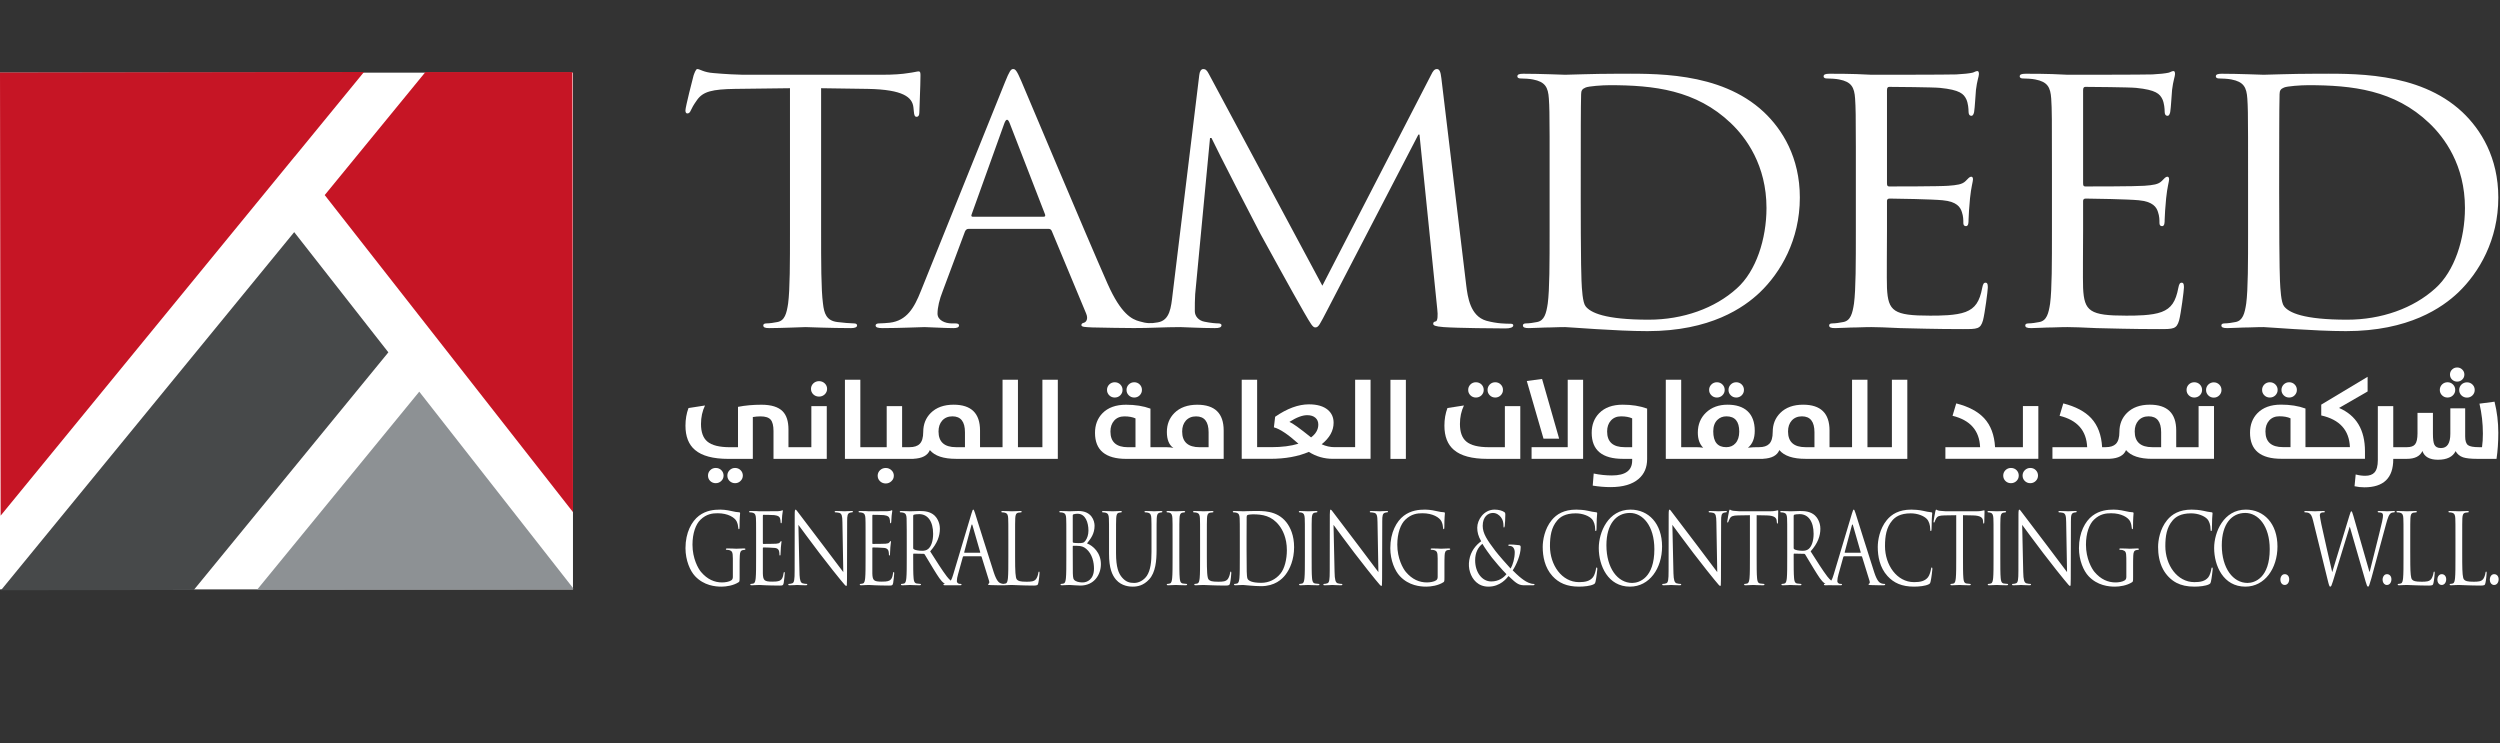
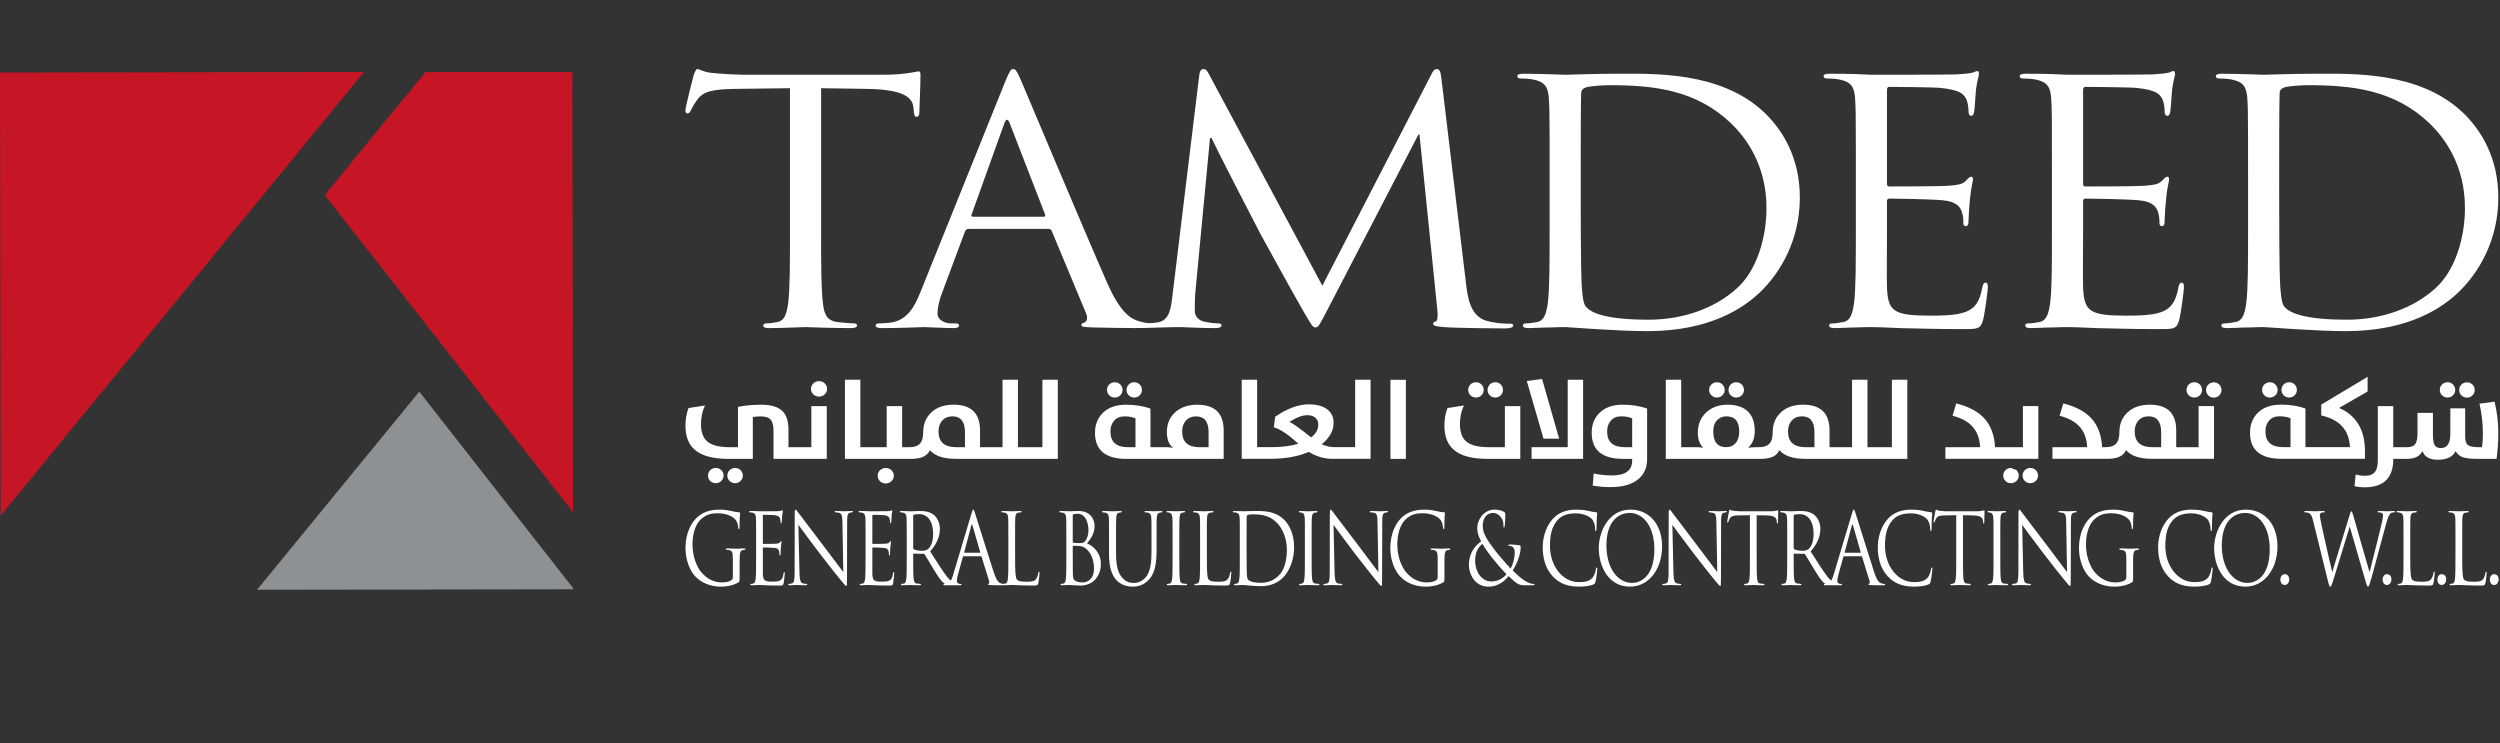
<svg xmlns="http://www.w3.org/2000/svg" width="259" height="77" viewBox="0 0 259 77" fill="none">
  <rect x="0" y="0" width="259" height="77" fill="#333333" stroke="none" />
  <g clip-path="url(#clip0_99_2429)">
    <path fill-rule="evenodd" clip-rule="evenodd" d="M75.923 57.85C75.916 57.196 75.856 57.094 75.55 56.991C75.483 56.97 75.34 56.96 75.266 56.96C75.232 56.96 75.2 56.939 75.2 56.899C75.2 56.838 75.241 56.817 75.333 56.817C75.708 56.817 76.233 56.847 76.274 56.847C76.316 56.847 76.841 56.817 77.091 56.817C77.183 56.817 77.224 56.838 77.224 56.899C77.224 56.939 77.191 56.96 77.158 56.96C77.099 56.96 77.049 56.97 76.95 56.991C76.725 57.042 76.658 57.214 76.642 57.571C76.624 57.896 76.624 58.203 76.624 58.629V59.77C76.624 60.228 76.616 60.248 76.516 60.32C75.983 60.665 75.232 60.776 74.749 60.776C74.117 60.776 72.933 60.675 72.007 59.687C71.499 59.149 71.016 58.059 71.016 56.786C71.016 55.158 71.666 54.006 72.407 53.437C73.158 52.868 73.981 52.796 74.624 52.796C75.15 52.796 75.741 52.929 75.9 52.97C76.074 53.02 76.367 53.061 76.574 53.071C76.658 53.08 76.675 53.121 76.675 53.161C76.675 53.306 76.616 53.59 76.616 54.608C76.616 54.77 76.6 54.823 76.541 54.823C76.5 54.823 76.491 54.76 76.482 54.669C76.474 54.526 76.433 54.242 76.307 53.997C76.1 53.611 75.424 53.173 74.349 53.173C73.825 53.173 73.2 53.233 72.567 53.845C72.083 54.312 71.741 55.238 71.741 56.431C71.741 57.866 72.332 58.903 72.624 59.25C73.284 60.034 74.041 60.34 74.807 60.34C75.107 60.34 75.541 60.278 75.758 60.125C75.866 60.055 75.924 59.943 75.924 59.77V58.555C75.924 58.322 75.926 58.085 75.923 57.85ZM78.332 55.208C78.332 54.208 78.329 53.965 78.315 53.693C78.299 53.346 78.232 53.182 77.957 53.112C77.891 53.09 77.749 53.08 77.674 53.08C77.641 53.08 77.607 53.061 77.607 53.02C77.607 52.959 77.649 52.939 77.741 52.939C77.932 52.939 78.157 52.939 78.341 52.947L78.682 52.97C78.741 52.97 80.398 52.97 80.591 52.959C80.749 52.947 80.882 52.929 80.95 52.908C80.99 52.897 81.024 52.856 81.065 52.856C81.091 52.856 81.099 52.897 81.099 52.947C81.099 53.02 81.057 53.141 81.032 53.425C81.024 53.528 81.008 53.977 80.99 54.099C80.982 54.149 80.966 54.21 80.932 54.21C80.882 54.21 80.866 54.16 80.866 54.079C80.866 54.006 80.858 53.833 80.816 53.712C80.757 53.55 80.674 53.425 80.225 53.366C80.083 53.346 79.174 53.335 79.083 53.335C79.05 53.335 79.032 53.366 79.032 53.437V56.247C79.032 56.319 79.04 56.349 79.083 56.349C79.19 56.349 80.215 56.349 80.408 56.328C80.608 56.308 80.724 56.288 80.799 56.187C80.858 56.104 80.891 56.055 80.923 56.055C80.95 56.055 80.966 56.074 80.966 56.134C80.966 56.195 80.923 56.368 80.899 56.705C80.882 56.909 80.866 57.286 80.866 57.355C80.866 57.437 80.866 57.551 80.808 57.551C80.767 57.551 80.749 57.509 80.749 57.458C80.749 57.355 80.749 57.253 80.716 57.122C80.683 56.979 80.608 56.807 80.281 56.766C80.057 56.736 79.233 56.715 79.09 56.715C79.05 56.715 79.032 56.746 79.032 56.786V57.683C79.032 58.029 79.024 59.209 79.032 59.424C79.057 60.125 79.182 60.258 79.999 60.258C80.215 60.258 80.582 60.258 80.799 60.147C81.015 60.034 81.116 59.83 81.174 59.412C81.191 59.301 81.207 59.261 81.25 59.261C81.299 59.261 81.299 59.341 81.299 59.412C81.299 59.494 81.232 60.187 81.191 60.4C81.133 60.665 81.065 60.665 80.74 60.665C80.116 60.665 79.657 60.645 79.332 60.636C79.007 60.614 78.807 60.603 78.682 60.603C78.666 60.603 78.524 60.603 78.349 60.614C78.183 60.614 77.991 60.636 77.866 60.636C77.774 60.636 77.732 60.614 77.732 60.553C77.732 60.523 77.749 60.492 77.799 60.492C77.874 60.492 77.974 60.471 78.049 60.452C78.216 60.411 78.257 60.187 78.291 59.891C78.332 59.465 78.332 58.659 78.332 57.683V55.208ZM82.834 59.575C82.868 60.158 82.956 60.362 83.148 60.431C83.308 60.482 83.49 60.492 83.565 60.492C83.607 60.492 83.633 60.513 83.633 60.553C83.633 60.614 83.582 60.636 83.483 60.636C83.007 60.636 82.674 60.603 82.599 60.603C82.524 60.603 82.174 60.636 81.799 60.636C81.716 60.636 81.665 60.625 81.665 60.553C81.665 60.513 81.691 60.492 81.732 60.492C81.799 60.492 81.95 60.482 82.074 60.431C82.282 60.361 82.324 60.065 82.324 59.136L82.332 53.306C82.332 52.908 82.357 52.796 82.423 52.796C82.49 52.796 82.632 53.02 82.715 53.121C82.841 53.294 84.082 54.932 85.364 56.613C86.19 57.693 87.099 58.935 87.365 59.27L87.274 54.099C87.266 53.437 87.206 53.213 86.949 53.132C86.799 53.09 86.607 53.08 86.54 53.08C86.481 53.08 86.474 53.049 86.474 53.01C86.474 52.947 86.54 52.939 86.641 52.939C87.015 52.939 87.416 52.97 87.507 52.97C87.599 52.97 87.874 52.939 88.216 52.939C88.308 52.939 88.365 52.947 88.365 53.01C88.365 53.049 88.332 53.08 88.273 53.08C88.232 53.08 88.174 53.08 88.073 53.112C87.799 53.182 87.765 53.407 87.765 54.017L87.749 59.984C87.749 60.656 87.731 60.706 87.674 60.706C87.607 60.706 87.507 60.595 87.064 60.055C86.973 59.953 85.773 58.457 84.89 57.295C83.924 56.022 82.983 54.741 82.715 54.374L82.818 58.991C82.823 59.185 82.825 59.38 82.834 59.575ZM89.673 55.009C89.672 54.174 89.671 53.945 89.657 53.693C89.639 53.346 89.574 53.182 89.299 53.112C89.232 53.09 89.09 53.08 89.015 53.08C88.982 53.08 88.947 53.061 88.947 53.02C88.947 52.959 88.99 52.939 89.082 52.939C89.272 52.939 89.499 52.939 89.682 52.947L90.023 52.97C90.082 52.97 91.739 52.97 91.931 52.959C92.09 52.947 92.222 52.929 92.29 52.908C92.331 52.897 92.364 52.856 92.406 52.856C92.432 52.856 92.439 52.897 92.439 52.947C92.439 53.02 92.398 53.141 92.373 53.425C92.364 53.528 92.348 53.977 92.331 54.099C92.323 54.149 92.306 54.21 92.274 54.21C92.222 54.21 92.206 54.16 92.206 54.079C92.206 54.006 92.198 53.833 92.157 53.712C92.098 53.55 92.015 53.425 91.565 53.366C91.424 53.346 90.514 53.335 90.423 53.335C90.39 53.335 90.374 53.366 90.374 53.437V56.247C90.374 56.319 90.382 56.349 90.423 56.349C90.531 56.349 91.556 56.349 91.749 56.328C91.948 56.308 92.065 56.288 92.139 56.187C92.198 56.104 92.232 56.055 92.265 56.055C92.29 56.055 92.306 56.074 92.306 56.134C92.306 56.195 92.265 56.368 92.24 56.705C92.222 56.909 92.206 57.286 92.206 57.355C92.206 57.437 92.206 57.551 92.148 57.551C92.107 57.551 92.09 57.509 92.09 57.458C92.09 57.355 92.09 57.253 92.057 57.122C92.023 56.979 91.948 56.807 91.624 56.766C91.397 56.736 90.573 56.715 90.431 56.715C90.39 56.715 90.374 56.746 90.374 56.786V57.683C90.374 58.029 90.364 59.209 90.374 59.424C90.398 60.125 90.523 60.258 91.339 60.258C91.556 60.258 91.923 60.258 92.139 60.147C92.356 60.034 92.457 59.83 92.515 59.412C92.531 59.301 92.548 59.261 92.59 59.261C92.639 59.261 92.639 59.341 92.639 59.412C92.639 59.494 92.573 60.187 92.531 60.4C92.473 60.665 92.406 60.665 92.081 60.665C91.457 60.665 90.997 60.645 90.672 60.636C90.348 60.614 90.148 60.603 90.023 60.603C90.007 60.603 89.865 60.603 89.69 60.614C89.523 60.614 89.332 60.636 89.207 60.636C89.114 60.636 89.072 60.614 89.072 60.553C89.072 60.523 89.09 60.492 89.139 60.492C89.215 60.492 89.315 60.471 89.39 60.452C89.556 60.411 89.597 60.187 89.632 59.891C89.673 59.465 89.673 58.659 89.673 57.683V55.009ZM94.609 56.81C94.616 56.845 94.633 56.876 94.665 56.899C94.79 56.991 95.173 57.061 95.539 57.061C95.739 57.061 95.972 57.031 96.164 56.868C96.456 56.624 96.672 56.074 96.672 55.301C96.672 54.028 96.121 53.264 95.231 53.264C94.981 53.264 94.756 53.294 94.672 53.323C94.631 53.346 94.606 53.387 94.606 53.448V56.721C94.606 56.751 94.604 56.782 94.609 56.81ZM93.938 54.914C93.938 54.155 93.935 53.934 93.923 53.693C93.906 53.346 93.839 53.182 93.564 53.112C93.498 53.09 93.356 53.08 93.281 53.08C93.248 53.08 93.215 53.061 93.215 53.02C93.215 52.959 93.256 52.939 93.348 52.939C93.723 52.939 94.248 52.97 94.288 52.97C94.381 52.97 95.014 52.939 95.274 52.939C95.797 52.939 96.356 52.999 96.797 53.387C97.006 53.569 97.372 54.068 97.372 54.77C97.372 55.523 97.114 56.278 96.365 57.122C97.048 58.191 97.614 59.098 98.097 59.729C98.241 59.914 98.375 60.051 98.499 60.154C98.604 59.987 98.682 59.766 98.756 59.514L100.647 53.193C100.747 52.856 100.781 52.796 100.83 52.796C100.881 52.796 100.914 52.846 101.013 53.161C101.138 53.55 102.447 57.754 102.955 59.301C103.255 60.207 103.498 60.369 103.672 60.431C103.777 60.472 103.881 60.489 103.961 60.491C104.031 60.487 104.115 60.468 104.18 60.452C104.347 60.411 104.388 60.187 104.422 59.891C104.464 59.465 104.464 58.659 104.464 57.683V55.891C104.464 54.303 104.464 54.017 104.447 53.693C104.43 53.346 104.364 53.182 104.088 53.112C104.021 53.09 103.88 53.08 103.805 53.08C103.772 53.08 103.739 53.061 103.739 53.02C103.739 52.959 103.78 52.939 103.871 52.939C104.247 52.939 104.772 52.97 104.813 52.97C104.855 52.97 105.464 52.939 105.713 52.939C105.806 52.939 105.846 52.959 105.846 53.02C105.846 53.061 105.813 53.08 105.78 53.08C105.722 53.08 105.605 53.09 105.504 53.112C105.264 53.161 105.196 53.335 105.18 53.693C105.164 54.017 105.164 54.303 105.164 55.891V57.702C105.164 59.2 105.196 59.851 105.346 60.034C105.48 60.196 105.698 60.267 106.346 60.267C106.788 60.267 107.155 60.258 107.354 59.963C107.463 59.8 107.547 59.544 107.571 59.352C107.58 59.27 107.596 59.22 107.647 59.22C107.688 59.22 107.696 59.261 107.696 59.373C107.696 59.484 107.638 60.094 107.571 60.392C107.513 60.625 107.489 60.665 107.046 60.665C106.447 60.665 106.012 60.645 105.663 60.636C105.314 60.614 105.056 60.603 104.813 60.603C104.78 60.603 104.638 60.614 104.471 60.614C104.305 60.625 104.122 60.636 103.997 60.636C103.984 60.636 103.971 60.634 103.961 60.634C103.948 60.634 103.935 60.636 103.922 60.636C103.797 60.636 103.189 60.636 102.614 60.614C102.456 60.603 102.364 60.603 102.364 60.543C102.364 60.502 102.388 60.482 102.423 60.471C102.473 60.452 102.522 60.361 102.473 60.196L101.697 57.693C101.68 57.651 101.664 57.63 101.622 57.63H99.831C99.789 57.63 99.764 57.662 99.747 57.713L99.248 59.514C99.172 59.77 99.13 60.014 99.13 60.196C99.13 60.4 99.305 60.492 99.448 60.492H99.532C99.589 60.492 99.614 60.513 99.614 60.553C99.614 60.614 99.563 60.636 99.488 60.636C99.458 60.636 99.422 60.634 99.385 60.634C99.363 60.634 99.34 60.636 99.314 60.636H97.897C97.789 60.636 97.739 60.614 97.739 60.553C97.739 60.513 97.772 60.492 97.814 60.492C97.838 60.492 97.871 60.49 97.907 60.489C97.881 60.472 97.856 60.459 97.832 60.441C97.473 60.207 97.181 59.709 96.706 58.946C96.356 58.384 95.965 57.702 95.797 57.437C95.764 57.397 95.739 57.377 95.689 57.377L94.665 57.355C94.622 57.355 94.606 57.388 94.606 57.437V57.683C94.606 58.659 94.606 59.465 94.648 59.891C94.672 60.187 94.723 60.411 94.973 60.452C95.089 60.471 95.274 60.492 95.347 60.492C95.397 60.492 95.414 60.523 95.414 60.553C95.414 60.603 95.373 60.636 95.281 60.636C94.823 60.636 94.298 60.603 94.256 60.603C94.248 60.603 93.723 60.636 93.472 60.636C93.381 60.636 93.339 60.614 93.339 60.553C93.339 60.523 93.356 60.492 93.405 60.492C93.481 60.492 93.581 60.471 93.656 60.452C93.823 60.411 93.864 60.187 93.897 59.891C93.94 59.465 93.94 58.659 93.94 57.683V56.633C93.94 56.058 93.94 55.485 93.938 54.914ZM101.514 57.265C101.555 57.265 101.555 57.235 101.547 57.194L100.755 54.445C100.715 54.292 100.672 54.292 100.63 54.445L99.896 57.194C99.88 57.245 99.896 57.265 99.922 57.265H101.514ZM111.137 57.194C111.137 57.978 111.137 59.24 111.146 59.393C111.171 59.891 111.171 60.034 111.43 60.187C111.654 60.32 112.013 60.34 112.164 60.34C112.613 60.34 113.337 60.045 113.337 58.894C113.337 58.282 113.171 57.397 112.529 56.858C112.246 56.624 112.038 56.593 111.838 56.563C111.73 56.542 111.313 56.542 111.188 56.542C111.154 56.542 111.137 56.563 111.137 56.613V57.194ZM111.137 56.115C111.137 56.187 111.154 56.206 111.197 56.226C111.246 56.236 111.396 56.266 111.705 56.266C112.17 56.266 112.288 56.247 112.463 56.002C112.638 55.758 112.763 55.392 112.763 54.974C112.763 54.129 112.455 53.224 111.638 53.224C111.547 53.224 111.371 53.233 111.238 53.275C111.164 53.294 111.137 53.323 111.137 53.387V56.115ZM110.472 55.891C110.472 54.303 110.472 54.017 110.455 53.693C110.438 53.346 110.372 53.182 110.097 53.112C110.03 53.09 109.888 53.08 109.813 53.08C109.779 53.08 109.746 53.061 109.746 53.02C109.746 52.959 109.787 52.939 109.879 52.939C110.254 52.939 110.779 52.97 110.822 52.97C111.021 52.97 111.345 52.939 111.73 52.939C113.096 52.939 113.397 53.957 113.397 54.465C113.397 55.301 113.004 55.799 112.613 56.297C113.23 56.533 114.053 57.253 114.053 58.447C114.053 59.536 113.355 60.665 111.929 60.665C111.838 60.665 111.571 60.645 111.329 60.636C111.088 60.614 110.855 60.603 110.822 60.603C110.805 60.603 110.663 60.603 110.487 60.614C110.321 60.614 110.129 60.636 110.005 60.636C109.913 60.636 109.872 60.614 109.872 60.553C109.872 60.523 109.888 60.492 109.938 60.492C110.013 60.492 110.113 60.471 110.189 60.452C110.354 60.411 110.397 60.187 110.429 59.891C110.472 59.465 110.472 58.659 110.472 57.683V55.891ZM114.896 55.891C114.896 54.303 114.896 54.017 114.88 53.693C114.863 53.346 114.795 53.182 114.521 53.112C114.454 53.09 114.313 53.08 114.238 53.08C114.204 53.08 114.171 53.061 114.171 53.02C114.171 52.959 114.212 52.939 114.304 52.939C114.679 52.939 115.188 52.97 115.263 52.97C115.338 52.97 115.838 52.939 116.087 52.939C116.18 52.939 116.221 52.959 116.221 53.02C116.221 53.061 116.188 53.08 116.154 53.08C116.095 53.08 116.046 53.09 115.947 53.112C115.721 53.15 115.655 53.335 115.638 53.693C115.621 54.017 115.621 54.303 115.621 55.891V57.316C115.621 58.782 115.887 59.412 116.245 59.83C116.654 60.298 117.029 60.392 117.504 60.392C118.013 60.392 118.512 60.094 118.813 59.657C119.196 59.077 119.296 58.211 119.296 57.163V55.891C119.296 54.303 119.296 54.017 119.279 53.693C119.262 53.346 119.196 53.182 118.921 53.112C118.853 53.09 118.712 53.08 118.637 53.08C118.604 53.08 118.571 53.061 118.571 53.02C118.571 52.959 118.612 52.939 118.705 52.939C119.079 52.939 119.538 52.97 119.588 52.97C119.646 52.97 120.038 52.939 120.287 52.939C120.379 52.939 120.42 52.959 120.42 53.02C120.42 53.061 120.388 53.08 120.354 53.08C120.295 53.08 120.246 53.09 120.145 53.112C119.921 53.173 119.853 53.335 119.837 53.693C119.821 54.017 119.821 54.303 119.821 55.891V56.979C119.821 58.08 119.721 59.301 119.054 60.023C118.454 60.675 117.829 60.776 117.338 60.776C117.054 60.776 116.212 60.737 115.621 60.055C115.212 59.577 114.896 58.862 114.896 57.377V55.891ZM122.178 57.683C122.178 58.659 122.178 59.465 122.22 59.891C122.245 60.187 122.295 60.411 122.545 60.452C122.662 60.471 122.845 60.492 122.92 60.492C122.97 60.492 122.987 60.523 122.987 60.553C122.987 60.603 122.945 60.636 122.854 60.636C122.395 60.636 121.87 60.603 121.828 60.603C121.787 60.603 121.262 60.636 121.012 60.636C120.92 60.636 120.878 60.614 120.878 60.553C120.878 60.523 120.896 60.492 120.945 60.492C121.021 60.492 121.12 60.471 121.195 60.452C121.362 60.411 121.404 60.187 121.437 59.891C121.479 59.465 121.479 58.659 121.479 57.683V55.891C121.479 54.303 121.479 54.017 121.462 53.693C121.446 53.346 121.362 53.173 121.178 53.121C121.087 53.09 120.979 53.08 120.92 53.08C120.886 53.08 120.853 53.061 120.853 53.02C120.853 52.959 120.896 52.939 120.987 52.939C121.262 52.939 121.787 52.97 121.828 52.97C121.87 52.97 122.395 52.939 122.646 52.939C122.736 52.939 122.78 52.959 122.78 53.02C122.78 53.061 122.745 53.08 122.711 53.08C122.654 53.08 122.604 53.09 122.503 53.112C122.278 53.161 122.212 53.335 122.196 53.693C122.178 54.017 122.178 54.303 122.178 55.891V57.683ZM125.029 57.702C125.029 59.2 125.061 59.851 125.211 60.034C125.345 60.196 125.562 60.267 126.211 60.267C126.653 60.267 127.021 60.258 127.22 59.963C127.329 59.8 127.411 59.544 127.437 59.352C127.445 59.27 127.461 59.22 127.511 59.22C127.553 59.22 127.562 59.261 127.562 59.373C127.562 59.484 127.504 60.094 127.437 60.392C127.379 60.625 127.353 60.665 126.912 60.665C126.311 60.665 125.879 60.645 125.529 60.636C125.178 60.614 124.92 60.603 124.679 60.603C124.645 60.603 124.504 60.614 124.336 60.614C124.17 60.625 123.988 60.636 123.862 60.636C123.77 60.636 123.728 60.614 123.728 60.553C123.728 60.523 123.745 60.492 123.795 60.492C123.87 60.492 123.97 60.471 124.045 60.452C124.212 60.411 124.253 60.187 124.287 59.891C124.328 59.465 124.328 58.659 124.328 57.683V55.891C124.328 54.303 124.328 54.017 124.312 53.693C124.295 53.346 124.229 53.182 123.955 53.112C123.887 53.09 123.745 53.08 123.67 53.08C123.636 53.08 123.603 53.061 123.603 53.02C123.603 52.959 123.645 52.939 123.737 52.939C124.111 52.939 124.636 52.97 124.679 52.97C124.72 52.97 125.328 52.939 125.578 52.939C125.671 52.939 125.71 52.959 125.71 53.02C125.71 53.061 125.678 53.08 125.645 53.08C125.587 53.08 125.47 53.09 125.371 53.112C125.128 53.161 125.061 53.335 125.045 53.693C125.029 54.017 125.029 54.303 125.029 55.891V57.702ZM129.145 56.991C129.145 58.07 129.154 59.006 129.161 59.2C129.17 59.453 129.186 59.861 129.252 59.973C129.361 60.165 129.686 60.38 130.67 60.38C131.444 60.38 132.162 60.034 132.652 59.433C133.086 58.914 133.32 57.937 133.32 57.001C133.32 55.708 132.861 54.872 132.52 54.435C131.736 53.425 130.786 53.284 129.795 53.284C129.628 53.284 129.32 53.315 129.252 53.355C129.178 53.396 129.154 53.448 129.154 53.558C129.145 53.904 129.145 54.944 129.145 55.728V56.991ZM128.445 55.891C128.445 54.303 128.445 54.017 128.429 53.693C128.411 53.346 128.345 53.182 128.07 53.112C128.003 53.09 127.861 53.08 127.786 53.08C127.753 53.08 127.719 53.061 127.719 53.02C127.719 52.959 127.761 52.939 127.853 52.939C128.228 52.939 128.754 52.97 128.795 52.97C128.895 52.97 129.419 52.939 129.92 52.939C130.744 52.939 132.269 52.846 133.261 54.099C133.678 54.628 134.069 55.473 134.069 56.685C134.069 57.968 133.635 58.955 133.168 59.556C132.812 60.014 132.061 60.727 130.645 60.727C130.287 60.727 129.845 60.696 129.486 60.665C129.12 60.636 128.835 60.603 128.795 60.603C128.778 60.603 128.636 60.603 128.461 60.614C128.294 60.614 128.103 60.636 127.978 60.636C127.886 60.636 127.845 60.614 127.845 60.553C127.845 60.523 127.861 60.492 127.911 60.492C127.986 60.492 128.087 60.471 128.161 60.452C128.328 60.411 128.369 60.187 128.404 59.891C128.445 59.465 128.445 58.659 128.445 57.683V55.891ZM135.886 57.683C135.886 58.659 135.886 59.465 135.927 59.891C135.952 60.187 136.003 60.411 136.253 60.452C136.369 60.471 136.552 60.492 136.627 60.492C136.677 60.492 136.695 60.523 136.695 60.553C136.695 60.603 136.653 60.636 136.561 60.636C136.101 60.636 135.577 60.603 135.536 60.603C135.494 60.603 134.97 60.636 134.719 60.636C134.628 60.636 134.586 60.614 134.586 60.553C134.586 60.523 134.602 60.492 134.653 60.492C134.728 60.492 134.828 60.471 134.902 60.452C135.069 60.411 135.111 60.187 135.144 59.891C135.186 59.465 135.186 58.659 135.186 57.683V55.891C135.186 54.303 135.186 54.017 135.17 53.693C135.153 53.346 135.069 53.173 134.885 53.121C134.794 53.09 134.686 53.08 134.628 53.08C134.594 53.08 134.56 53.061 134.56 53.02C134.56 52.959 134.602 52.939 134.696 52.939C134.97 52.939 135.494 52.97 135.536 52.97C135.577 52.97 136.101 52.939 136.352 52.939C136.444 52.939 136.486 52.959 136.486 53.02C136.486 53.061 136.452 53.08 136.418 53.08C136.361 53.08 136.311 53.09 136.211 53.112C135.986 53.161 135.918 53.335 135.902 53.693C135.886 54.017 135.886 54.303 135.886 55.891V57.683ZM138.261 59.25C138.276 60.084 138.361 60.35 138.584 60.431C138.744 60.482 138.927 60.492 139.002 60.492C139.044 60.492 139.069 60.513 139.069 60.553C139.069 60.614 139.019 60.636 138.919 60.636C138.443 60.636 138.11 60.603 138.036 60.603C137.961 60.603 137.612 60.636 137.237 60.636C137.152 60.636 137.101 60.625 137.101 60.553C137.101 60.513 137.128 60.492 137.169 60.492C137.237 60.492 137.385 60.482 137.511 60.431C137.72 60.361 137.76 60.065 137.76 59.136L137.769 53.306C137.769 52.908 137.793 52.796 137.859 52.796C137.927 52.796 138.069 53.02 138.153 53.121C138.276 53.294 139.518 54.932 140.802 56.613C141.627 57.693 142.534 58.935 142.802 59.27L142.71 54.099C142.703 53.437 142.643 53.213 142.386 53.132C142.235 53.09 142.044 53.08 141.977 53.08C141.918 53.08 141.911 53.049 141.911 53.01C141.911 52.947 141.977 52.939 142.077 52.939C142.452 52.939 142.852 52.97 142.944 52.97C143.035 52.97 143.31 52.939 143.652 52.939C143.743 52.939 143.802 52.947 143.802 53.01C143.802 53.049 143.769 53.08 143.709 53.08C143.669 53.08 143.61 53.08 143.51 53.112C143.236 53.182 143.201 53.407 143.201 54.017L143.185 59.984C143.185 60.656 143.168 60.706 143.11 60.706C143.044 60.706 142.944 60.595 142.502 60.055C142.41 59.953 141.21 58.457 140.327 57.295C139.36 56.022 138.418 54.741 138.153 54.374L138.261 59.25ZM148.943 57.866C148.936 57.198 148.877 57.094 148.569 56.991C148.501 56.97 148.36 56.96 148.285 56.96C148.252 56.96 148.218 56.939 148.218 56.899C148.218 56.838 148.26 56.817 148.351 56.817C148.726 56.817 149.251 56.847 149.293 56.847C149.335 56.847 149.861 56.817 150.11 56.817C150.201 56.817 150.243 56.838 150.243 56.899C150.243 56.939 150.21 56.96 150.176 56.96C150.118 56.96 150.068 56.97 149.968 56.991C149.743 57.042 149.676 57.214 149.66 57.571C149.644 57.896 149.644 58.203 149.644 58.629V59.77C149.644 60.228 149.635 60.248 149.536 60.32C149.001 60.665 148.252 60.776 147.768 60.776C147.134 60.776 145.951 60.675 145.027 59.687C144.519 59.149 144.035 58.059 144.035 56.786C144.035 55.158 144.685 54.006 145.427 53.437C146.176 52.868 147.001 52.796 147.643 52.796C148.168 52.796 148.76 52.929 148.919 52.97C149.093 53.02 149.384 53.061 149.593 53.071C149.676 53.08 149.692 53.121 149.692 53.161C149.692 53.306 149.635 53.59 149.635 54.608C149.635 54.77 149.617 54.823 149.56 54.823C149.518 54.823 149.509 54.76 149.501 54.669C149.493 54.526 149.451 54.242 149.326 53.997C149.119 53.611 148.443 53.173 147.368 53.173C146.842 53.173 146.219 53.233 145.586 53.845C145.102 54.312 144.76 55.238 144.76 56.431C144.76 57.866 145.352 58.903 145.643 59.25C146.301 60.034 147.06 60.34 147.826 60.34C148.126 60.34 148.56 60.278 148.777 60.125C148.885 60.055 148.943 59.943 148.943 59.77V58.266C148.943 58.133 148.944 57.999 148.943 57.866ZM156.068 59.484C155.601 59.016 154.776 58.049 154.559 57.764C154.342 57.48 153.81 56.756 153.577 56.338C153.143 56.685 152.825 57.235 152.825 58.049C152.825 59.321 153.559 60.238 154.493 60.238C155.268 60.238 155.785 59.84 156.068 59.484ZM152.216 58.023C152.361 57.107 152.898 56.473 153.451 56.074C153.143 55.544 153.042 55.128 153.042 54.669C153.042 53.865 153.717 52.796 154.834 52.796C155.259 52.796 155.618 52.897 155.842 53.049C155.943 53.121 155.951 53.182 155.951 53.306C155.951 53.611 155.918 54.323 155.893 54.476C155.867 54.628 155.842 54.649 155.809 54.649C155.767 54.649 155.759 54.608 155.759 54.455C155.759 54.19 155.71 53.855 155.5 53.59C155.318 53.355 155.035 53.141 154.667 53.141C154.168 53.141 153.609 53.519 153.609 54.476C153.609 55.268 154.059 55.931 154.926 57.081C155.209 57.458 156.235 58.629 156.5 58.903C156.734 58.517 156.927 57.834 156.927 57.214C156.927 57.061 156.893 56.868 156.767 56.715C156.659 56.582 156.485 56.553 156.36 56.553C156.311 56.553 156.259 56.533 156.259 56.481C156.259 56.431 156.326 56.41 156.393 56.41C156.591 56.41 156.927 56.421 157.392 56.481C157.517 56.5 157.543 56.582 157.543 56.685C157.543 57.509 157.083 58.538 156.717 59.088C157.268 59.657 157.634 59.933 157.867 60.094C158.134 60.289 158.559 60.492 158.859 60.492C158.934 60.492 158.976 60.502 158.976 60.564C158.976 60.603 158.909 60.636 158.834 60.636H158.017C157.401 60.636 157.202 60.564 156.283 59.679C156.093 59.913 155.434 60.776 154.2 60.776C153.12 60.776 152.528 60.025 152.295 59.277C152.165 58.859 152.147 58.45 152.216 58.023ZM160.833 59.679C160.026 58.792 159.825 57.63 159.825 56.664C159.825 55.982 160.017 54.79 160.758 53.885C161.259 53.275 162.017 52.796 163.3 52.796C163.633 52.796 164.1 52.827 164.508 52.918C164.825 52.989 165.092 53.049 165.358 53.071C165.451 53.08 165.467 53.121 165.467 53.182C165.467 53.264 165.443 53.387 165.425 53.754C165.408 54.088 165.408 54.649 165.4 54.801C165.392 54.955 165.375 55.015 165.325 55.015C165.266 55.015 165.258 54.944 165.258 54.801C165.258 54.404 165.124 53.987 164.908 53.763C164.616 53.456 163.976 53.182 163.242 53.182C162.133 53.182 161.617 53.58 161.325 53.926C160.716 54.639 160.576 55.544 160.576 56.582C160.576 58.528 161.8 60.309 163.583 60.309C164.21 60.309 164.701 60.216 165.033 59.8C165.209 59.577 165.317 59.128 165.341 58.946C165.358 58.833 165.375 58.792 165.425 58.792C165.467 58.792 165.483 58.862 165.483 58.946C165.483 59.016 165.383 59.902 165.3 60.248C165.251 60.441 165.233 60.462 165.083 60.543C164.75 60.706 164.117 60.776 163.583 60.776C162.333 60.776 161.493 60.4 160.833 59.679ZM169.091 60.392C169.841 60.392 171.392 59.861 171.392 56.899C171.392 54.455 170.174 53.141 168.858 53.141C167.466 53.141 166.424 54.261 166.424 56.491C166.424 58.862 167.591 60.392 169.091 60.392ZM168.917 52.796C170.791 52.796 172.191 54.242 172.191 56.613C172.191 58.894 170.875 60.776 168.867 60.776C166.584 60.776 165.633 58.609 165.633 56.775C165.633 55.128 166.617 52.796 168.917 52.796ZM173.37 59.394C173.394 60.116 173.48 60.354 173.691 60.431C173.849 60.482 174.032 60.492 174.107 60.492C174.15 60.492 174.174 60.513 174.174 60.553C174.174 60.614 174.124 60.636 174.025 60.636C173.55 60.636 173.216 60.603 173.142 60.603C173.066 60.603 172.716 60.636 172.341 60.636C172.257 60.636 172.207 60.625 172.207 60.553C172.207 60.513 172.232 60.492 172.274 60.492C172.341 60.492 172.491 60.482 172.616 60.431C172.824 60.361 172.866 60.065 172.866 59.136L172.875 53.306C172.875 52.908 172.9 52.796 172.966 52.796C173.034 52.796 173.175 53.02 173.257 53.121C173.383 53.294 174.625 54.932 175.908 56.613C176.732 57.693 177.641 58.935 177.907 59.27L177.816 54.099C177.807 53.437 177.749 53.213 177.491 53.132C177.341 53.09 177.149 53.08 177.082 53.08C177.025 53.08 177.016 53.049 177.016 53.01C177.016 52.947 177.082 52.939 177.182 52.939C177.557 52.939 177.958 52.97 178.049 52.97C178.141 52.97 178.416 52.939 178.758 52.939C178.85 52.939 178.906 52.947 178.906 53.01C178.906 53.049 178.874 53.08 178.816 53.08C178.774 53.08 178.716 53.08 178.616 53.112C178.341 53.182 178.307 53.407 178.307 54.017L178.291 59.984C178.291 60.656 178.274 60.706 178.216 60.706C178.149 60.706 178.049 60.595 177.608 60.055C177.516 59.953 176.316 58.457 175.433 57.295C174.466 56.022 173.524 54.741 173.257 54.374L173.362 59.047C173.364 59.163 173.366 59.278 173.37 59.394ZM181.989 57.683C181.989 58.659 181.989 59.465 182.032 59.891C182.057 60.187 182.107 60.411 182.357 60.452C182.474 60.471 182.657 60.492 182.732 60.492C182.781 60.492 182.799 60.523 182.799 60.553C182.799 60.603 182.757 60.636 182.666 60.636C182.207 60.636 181.682 60.603 181.641 60.603C181.599 60.603 181.074 60.636 180.824 60.636C180.733 60.636 180.691 60.614 180.691 60.553C180.691 60.523 180.707 60.492 180.756 60.492C180.832 60.492 180.932 60.471 181.007 60.452C181.173 60.411 181.216 60.187 181.25 59.891C181.291 59.465 181.291 58.659 181.291 57.683V53.376L180.057 53.396C179.541 53.407 179.34 53.478 179.207 53.722C179.116 53.896 179.09 53.966 179.066 54.036C179.04 54.119 179.015 54.139 178.982 54.139C178.958 54.139 178.94 54.108 178.94 54.048C178.94 53.947 179.107 53.071 179.124 52.989C179.14 52.929 179.174 52.796 179.207 52.796C179.266 52.796 179.349 52.897 179.574 52.918C179.816 52.947 180.133 52.97 180.232 52.97H183.357C183.624 52.97 183.815 52.947 183.948 52.918C184.075 52.897 184.149 52.868 184.183 52.868C184.223 52.868 184.223 52.929 184.223 52.989C184.223 53.294 184.198 53.997 184.198 54.108C184.198 54.201 184.174 54.242 184.14 54.242C184.099 54.242 184.082 54.21 184.075 54.068L184.066 53.957C184.04 53.652 183.84 53.417 183.04 53.396L181.989 53.376V57.683ZM185.824 56.775C185.824 56.828 185.84 56.868 185.881 56.899C186.007 56.991 186.389 57.061 186.758 57.061C186.956 57.061 187.19 57.031 187.382 56.868C187.673 56.624 187.89 56.074 187.89 55.301C187.89 54.028 187.34 53.264 186.449 53.264C186.198 53.264 185.973 53.294 185.89 53.323C185.848 53.346 185.824 53.387 185.824 53.448V56.775ZM185.156 55.891C185.156 54.303 185.156 54.017 185.14 53.693C185.123 53.346 185.057 53.182 184.781 53.112C184.715 53.09 184.574 53.08 184.498 53.08C184.464 53.08 184.431 53.061 184.431 53.02C184.431 52.959 184.473 52.939 184.565 52.939C184.94 52.939 185.464 52.97 185.506 52.97C185.598 52.97 186.232 52.939 186.49 52.939C187.015 52.939 187.573 52.999 188.015 53.387C188.223 53.569 188.59 54.068 188.59 54.77C188.59 55.523 188.331 56.278 187.582 57.122C188.266 58.191 188.832 59.098 189.314 59.729C189.459 59.914 189.592 60.051 189.716 60.154C189.821 59.987 189.899 59.766 189.973 59.514L191.864 53.193C191.965 52.856 191.998 52.796 192.048 52.796C192.096 52.796 192.13 52.846 192.231 53.161C192.356 53.55 193.666 57.754 194.173 59.301C194.471 60.207 194.714 60.369 194.889 60.431C195.015 60.482 195.139 60.492 195.223 60.492C195.273 60.492 195.305 60.502 195.305 60.553C195.305 60.614 195.23 60.636 195.139 60.636C195.015 60.636 194.407 60.636 193.831 60.614C193.673 60.603 193.58 60.603 193.58 60.543C193.58 60.502 193.606 60.482 193.64 60.471C193.689 60.452 193.74 60.361 193.689 60.196L192.915 57.693C192.898 57.651 192.882 57.63 192.84 57.63H191.048C191.007 57.63 190.981 57.662 190.964 57.713L190.464 59.514C190.389 59.77 190.348 60.014 190.348 60.196C190.348 60.4 190.523 60.492 190.665 60.492H190.749C190.806 60.492 190.831 60.513 190.831 60.553C190.831 60.614 190.781 60.636 190.707 60.636C190.675 60.636 190.64 60.634 190.603 60.634C190.581 60.634 190.558 60.636 190.532 60.636H189.939C189.814 60.636 189.709 60.632 189.614 60.624C189.458 60.63 189.281 60.636 189.114 60.636C189.006 60.636 188.956 60.614 188.956 60.553C188.956 60.513 188.99 60.492 189.031 60.492C189.055 60.492 189.089 60.49 189.124 60.489C189.1 60.472 189.073 60.459 189.048 60.441C188.691 60.207 188.398 59.709 187.924 58.946C187.573 58.384 187.181 57.702 187.015 57.437C186.981 57.397 186.956 57.377 186.906 57.377L185.881 57.355C185.84 57.355 185.824 57.388 185.824 57.437V57.683C185.824 58.659 185.824 59.465 185.866 59.891C185.89 60.187 185.941 60.411 186.189 60.452C186.307 60.471 186.49 60.492 186.566 60.492C186.616 60.492 186.63 60.523 186.63 60.553C186.63 60.603 186.591 60.636 186.498 60.636C186.04 60.636 185.515 60.603 185.472 60.603C185.464 60.603 184.94 60.636 184.69 60.636C184.599 60.636 184.556 60.614 184.556 60.553C184.556 60.523 184.574 60.492 184.624 60.492C184.699 60.492 184.798 60.471 184.874 60.452C185.041 60.411 185.082 60.187 185.116 59.891C185.156 59.465 185.156 58.659 185.156 57.683V55.891ZM192.731 57.265C192.773 57.265 192.773 57.235 192.764 57.194L191.974 54.445C191.931 54.292 191.889 54.292 191.848 54.445L191.114 57.194C191.097 57.245 191.115 57.265 191.139 57.265H192.731ZM203.366 57.683C203.366 58.659 203.366 59.465 203.407 59.891C203.431 60.187 203.482 60.411 203.732 60.452C203.848 60.471 204.031 60.492 204.107 60.492C204.156 60.492 204.173 60.523 204.173 60.553C204.173 60.603 204.132 60.636 204.041 60.636C203.58 60.636 203.057 60.603 203.015 60.603C202.973 60.603 202.448 60.636 202.198 60.636C202.107 60.636 202.064 60.614 202.064 60.553C202.064 60.523 202.082 60.492 202.131 60.492C202.205 60.492 202.306 60.471 202.382 60.452C202.547 60.411 202.591 60.187 202.622 59.891C202.665 59.465 202.665 58.659 202.665 57.683V53.376L201.432 53.396C200.915 53.407 200.715 53.478 200.582 53.722C200.489 53.896 200.464 53.966 200.44 54.036C200.414 54.119 200.389 54.139 200.357 54.139C200.332 54.139 200.315 54.108 200.315 54.048C200.315 53.947 200.481 53.071 200.498 52.989C200.515 52.929 200.549 52.796 200.582 52.796C200.64 52.796 200.723 52.897 200.948 52.918C201.19 52.947 201.508 52.97 201.607 52.97H204.731C204.998 52.97 205.189 52.947 205.323 52.918C205.448 52.897 205.523 52.868 205.557 52.868C205.598 52.868 205.598 52.929 205.598 52.989C205.598 53.294 205.572 53.997 205.572 54.108C205.572 54.201 205.548 54.242 205.514 54.242C205.474 54.242 205.457 54.21 205.448 54.068L205.44 53.957C205.415 53.652 205.214 53.417 204.415 53.396L203.366 53.376V57.683ZM207.231 57.683C207.231 58.659 207.231 59.465 207.272 59.891C207.297 60.187 207.348 60.411 207.597 60.452C207.715 60.471 207.898 60.492 207.973 60.492C208.023 60.492 208.041 60.523 208.041 60.553C208.041 60.603 207.997 60.636 207.905 60.636C207.448 60.636 206.924 60.603 206.881 60.603C206.838 60.603 206.314 60.636 206.064 60.636C205.973 60.636 205.931 60.614 205.931 60.553C205.931 60.523 205.948 60.492 205.998 60.492C206.073 60.492 206.173 60.471 206.248 60.452C206.415 60.411 206.456 60.187 206.49 59.891C206.531 59.465 206.531 58.659 206.531 57.683V55.891C206.531 54.303 206.531 54.017 206.514 53.693C206.496 53.346 206.415 53.173 206.231 53.121C206.14 53.09 206.031 53.08 205.973 53.08C205.94 53.08 205.907 53.061 205.907 53.02C205.907 52.959 205.948 52.939 206.039 52.939C206.314 52.939 206.838 52.97 206.881 52.97C206.924 52.97 207.448 52.939 207.698 52.939C207.79 52.939 207.831 52.959 207.831 53.02C207.831 53.061 207.798 53.08 207.764 53.08C207.706 53.08 207.656 53.09 207.557 53.112C207.331 53.161 207.264 53.335 207.249 53.693C207.231 54.017 207.231 54.303 207.231 55.891V57.683ZM209.606 59.25C209.623 60.084 209.706 60.35 209.931 60.431C210.089 60.482 210.273 60.492 210.348 60.492C210.389 60.492 210.413 60.513 210.413 60.553C210.413 60.614 210.364 60.636 210.264 60.636C209.789 60.636 209.455 60.603 209.381 60.603C209.306 60.603 208.956 60.636 208.581 60.636C208.498 60.636 208.448 60.625 208.448 60.553C208.448 60.513 208.472 60.492 208.515 60.492C208.581 60.492 208.73 60.482 208.856 60.431C209.064 60.361 209.106 60.065 209.106 59.136L209.113 53.306C209.113 52.908 209.139 52.796 209.207 52.796C209.273 52.796 209.415 53.02 209.497 53.121C209.623 53.294 210.864 54.932 212.147 56.613C212.973 57.693 213.881 58.935 214.147 59.27L214.055 54.099C214.047 53.437 213.989 53.213 213.73 53.132C213.58 53.09 213.389 53.08 213.322 53.08C213.265 53.08 213.256 53.049 213.256 53.01C213.256 52.947 213.322 52.939 213.422 52.939C213.797 52.939 214.196 52.97 214.288 52.97C214.382 52.97 214.656 52.939 214.998 52.939C215.09 52.939 215.148 52.947 215.148 53.01C215.148 53.049 215.114 53.08 215.055 53.08C215.014 53.08 214.955 53.08 214.856 53.112C214.58 53.182 214.547 53.407 214.547 54.017L214.531 59.984C214.531 60.656 214.515 60.706 214.455 60.706C214.389 60.706 214.288 60.595 213.848 60.055C213.755 59.953 212.555 58.457 211.673 57.295C210.705 56.022 209.764 54.741 209.497 54.374L209.606 59.25ZM220.286 57.804C220.277 57.19 220.211 57.09 219.914 56.991C219.847 56.97 219.705 56.96 219.63 56.96C219.596 56.96 219.563 56.939 219.563 56.899C219.563 56.838 219.604 56.817 219.696 56.817C220.071 56.817 220.597 56.847 220.639 56.847C220.68 56.847 221.205 56.817 221.455 56.817C221.546 56.817 221.588 56.838 221.588 56.899C221.588 56.939 221.555 56.96 221.521 56.96C221.464 56.96 221.413 56.97 221.312 56.991C221.088 57.042 221.022 57.214 221.005 57.571C220.989 57.896 220.989 58.203 220.989 58.629V59.77C220.989 60.228 220.981 60.248 220.88 60.32C220.347 60.665 219.596 60.776 219.113 60.776C218.48 60.776 217.297 60.675 216.371 59.687C215.863 59.149 215.38 58.059 215.38 56.786C215.38 55.158 216.03 54.006 216.772 53.437C217.523 52.868 218.347 52.796 218.989 52.796C219.514 52.796 220.106 52.929 220.264 52.97C220.438 53.02 220.73 53.061 220.938 53.071C221.022 53.08 221.038 53.121 221.038 53.161C221.038 53.306 220.981 53.59 220.981 54.608C220.981 54.77 220.964 54.823 220.904 54.823C220.863 54.823 220.856 54.76 220.847 54.669C220.839 54.526 220.796 54.242 220.672 53.997C220.462 53.611 219.788 53.173 218.713 53.173C218.188 53.173 217.562 53.233 216.93 53.845C216.447 54.312 216.105 55.238 216.105 56.431C216.105 57.866 216.697 58.903 216.988 59.25C217.647 60.034 218.405 60.34 219.172 60.34C219.471 60.34 219.904 60.278 220.122 60.125C220.229 60.055 220.289 59.943 220.289 59.77V58.348C220.289 58.169 220.29 57.988 220.286 57.804ZM224.095 58.981C223.692 58.233 223.578 57.393 223.578 56.664C223.578 55.982 223.77 54.79 224.513 53.885C225.012 53.275 225.771 52.796 227.054 52.796C227.387 52.796 227.854 52.827 228.261 52.918C228.578 52.989 228.845 53.049 229.112 53.071C229.204 53.08 229.22 53.121 229.22 53.182C229.22 53.264 229.194 53.387 229.178 53.754C229.162 54.088 229.162 54.649 229.153 54.801C229.145 54.955 229.129 55.015 229.078 55.015C229.021 55.015 229.012 54.944 229.012 54.801C229.012 54.404 228.878 53.987 228.663 53.763C228.371 53.456 227.729 53.182 226.995 53.182C225.887 53.182 225.37 53.58 225.079 53.926C224.469 54.639 224.329 55.544 224.329 56.582C224.329 58.528 225.553 60.309 227.336 60.309C227.961 60.309 228.453 60.216 228.787 59.8C228.962 59.577 229.069 59.128 229.094 58.946C229.112 58.833 229.129 58.792 229.178 58.792C229.22 58.792 229.237 58.862 229.237 58.946C229.237 59.016 229.137 59.902 229.053 60.248C229.004 60.441 228.987 60.462 228.836 60.543C228.504 60.706 227.871 60.776 227.336 60.776C226.59 60.776 225.987 60.642 225.483 60.38C224.885 60.067 224.402 59.552 224.095 58.981ZM232.844 60.392C233.595 60.392 235.144 59.861 235.144 56.899C235.144 54.455 233.927 53.141 232.612 53.141C231.218 53.141 230.177 54.261 230.177 56.491C230.177 58.862 231.343 60.392 232.844 60.392ZM232.67 52.796C234.544 52.796 235.945 54.242 235.945 56.613C235.945 58.894 234.628 60.776 232.619 60.776C230.336 60.776 229.385 58.609 229.385 56.775C229.385 55.128 230.37 52.796 232.67 52.796ZM236.261 59.894C236.306 59.693 236.443 59.484 236.703 59.484C236.96 59.484 237.162 59.687 237.162 60.014C237.162 60.34 236.978 60.603 236.694 60.603C236.467 60.603 236.334 60.448 236.277 60.263C236.241 60.145 236.234 60.017 236.261 59.894ZM245.469 59.23H245.502C245.727 58.294 246.493 55.339 246.786 54.036C246.869 53.66 246.877 53.519 246.877 53.387C246.877 53.203 246.786 53.08 246.402 53.08C246.361 53.08 246.327 53.049 246.327 53.01C246.327 52.959 246.368 52.939 246.468 52.939C246.893 52.939 247.243 52.97 247.318 52.97C247.378 52.97 247.736 52.939 247.993 52.939C248.069 52.939 248.11 52.959 248.11 52.999C248.11 53.049 248.085 53.08 248.035 53.08C248.001 53.08 247.843 53.09 247.752 53.132C247.502 53.244 247.369 53.671 247.211 54.232C246.844 55.523 246.002 58.76 245.677 59.902C245.46 60.656 245.42 60.776 245.327 60.776C245.244 60.776 245.195 60.645 245.078 60.248L243.443 54.577H243.426C243.127 55.555 241.985 59.29 241.687 60.238C241.551 60.665 241.51 60.776 241.411 60.776C241.328 60.776 241.286 60.665 241.119 59.973L239.635 53.935C239.502 53.396 239.393 53.244 239.178 53.141C239.069 53.09 238.861 53.08 238.803 53.08C238.76 53.08 238.727 53.071 238.727 53.01C238.727 52.959 238.777 52.939 238.861 52.939C239.294 52.939 239.753 52.97 239.844 52.97C239.918 52.97 240.286 52.939 240.702 52.939C240.819 52.939 240.852 52.97 240.852 53.01C240.852 53.071 240.81 53.08 240.769 53.08C240.702 53.08 240.545 53.08 240.445 53.141C240.394 53.173 240.335 53.253 240.335 53.387C240.335 53.519 240.411 53.874 240.495 54.323C240.619 54.974 241.485 58.711 241.611 59.25H241.627L243.394 53.437C243.519 53.02 243.552 52.97 243.603 52.97C243.661 52.97 243.71 53.102 243.811 53.448L245.469 59.23ZM246.85 59.903C246.893 59.698 247.03 59.484 247.293 59.484C247.55 59.484 247.751 59.687 247.751 60.014C247.751 60.34 247.568 60.603 247.286 60.603C247.045 60.603 246.91 60.43 246.859 60.232C246.83 60.124 246.827 60.012 246.85 59.903ZM249.707 58.492C249.719 59.439 249.765 59.886 249.884 60.034C250.018 60.196 250.234 60.267 250.886 60.267C251.327 60.267 251.693 60.258 251.893 59.963C252.001 59.8 252.085 59.544 252.11 59.352C252.117 59.27 252.135 59.22 252.185 59.22C252.226 59.22 252.235 59.261 252.235 59.373C252.235 59.484 252.177 60.094 252.11 60.392C252.052 60.625 252.027 60.665 251.584 60.665C250.985 60.665 250.552 60.645 250.203 60.636C249.851 60.614 249.594 60.603 249.353 60.603C249.319 60.603 249.176 60.614 249.01 60.614C248.843 60.625 248.661 60.636 248.536 60.636C248.443 60.636 248.402 60.614 248.402 60.553C248.402 60.523 248.419 60.492 248.468 60.492C248.543 60.492 248.643 60.471 248.719 60.452C248.885 60.411 248.927 60.187 248.96 59.891C249.003 59.465 249.003 58.659 249.003 57.683V55.891C249.003 54.303 249.003 54.017 248.985 53.693C248.968 53.346 248.902 53.182 248.627 53.112C248.561 53.09 248.419 53.08 248.342 53.08C248.31 53.08 248.277 53.061 248.277 53.02C248.277 52.959 248.32 52.939 248.41 52.939C248.785 52.939 249.31 52.97 249.353 52.97C249.393 52.97 250.002 52.939 250.251 52.939C250.343 52.939 250.385 52.959 250.385 53.02C250.385 53.061 250.352 53.08 250.318 53.08C250.26 53.08 250.143 53.09 250.043 53.112C249.8 53.161 249.735 53.335 249.718 53.693C249.701 54.017 249.701 54.303 249.701 55.891V57.015C249.701 57.509 249.698 58.001 249.707 58.492ZM252.537 59.851C252.591 59.664 252.726 59.484 252.967 59.484C253.226 59.484 253.426 59.687 253.426 60.014C253.426 60.34 253.241 60.603 252.96 60.603C252.73 60.603 252.596 60.443 252.54 60.257C252.5 60.124 252.498 59.985 252.537 59.851ZM255.087 58.265C255.096 59.367 255.137 59.875 255.267 60.034C255.402 60.196 255.618 60.267 256.268 60.267C256.709 60.267 257.076 60.258 257.276 59.963C257.384 59.8 257.468 59.544 257.493 59.352C257.501 59.27 257.518 59.22 257.568 59.22C257.61 59.22 257.617 59.261 257.617 59.373C257.617 59.484 257.56 60.094 257.493 60.392C257.434 60.625 257.41 60.665 256.968 60.665C256.367 60.665 255.934 60.645 255.584 60.636C255.234 60.614 254.977 60.603 254.734 60.603C254.701 60.603 254.56 60.614 254.393 60.614C254.226 60.625 254.042 60.636 253.918 60.636C253.826 60.636 253.786 60.614 253.786 60.553C253.786 60.523 253.802 60.492 253.852 60.492C253.926 60.492 254.027 60.471 254.101 60.452C254.267 60.411 254.309 60.187 254.342 59.891C254.385 59.465 254.385 58.659 254.385 57.683V55.891C254.385 54.303 254.385 54.017 254.369 53.693C254.352 53.346 254.284 53.182 254.009 53.112C253.942 53.09 253.802 53.08 253.726 53.08C253.692 53.08 253.659 53.061 253.659 53.02C253.659 52.959 253.702 52.939 253.793 52.939C254.167 52.939 254.694 52.97 254.734 52.97C254.776 52.97 255.385 52.939 255.634 52.939C255.726 52.939 255.768 52.959 255.768 53.02C255.768 53.061 255.734 53.08 255.701 53.08C255.642 53.08 255.526 53.09 255.426 53.112C255.185 53.161 255.117 53.335 255.1 53.693C255.085 54.017 255.085 54.303 255.085 55.891V57.28C255.085 57.608 255.083 57.935 255.087 58.265ZM257.963 59.879C258.011 59.681 258.148 59.484 258.4 59.484C258.659 59.484 258.858 59.687 258.858 60.014C258.858 60.34 258.674 60.603 258.392 60.603C258.158 60.603 258.022 60.436 257.97 60.247C257.937 60.125 257.933 60 257.963 59.879ZM195.544 59.679C194.736 58.792 194.536 57.63 194.536 56.664C194.536 55.982 194.727 54.79 195.469 53.885C195.969 53.275 196.728 52.796 198.01 52.796C198.345 52.796 198.81 52.827 199.219 52.918C199.536 52.989 199.801 53.049 200.069 53.071C200.161 53.08 200.177 53.121 200.177 53.182C200.177 53.264 200.152 53.387 200.136 53.754C200.12 54.088 200.12 54.649 200.11 54.801C200.102 54.955 200.085 55.015 200.036 55.015C199.978 55.015 199.969 54.944 199.969 54.801C199.969 54.404 199.835 53.987 199.619 53.763C199.327 53.456 198.687 53.182 197.952 53.182C196.845 53.182 196.327 53.58 196.036 53.926C195.427 54.639 195.286 55.544 195.286 56.582C195.286 58.528 196.512 60.309 198.294 60.309C198.919 60.309 199.411 60.216 199.744 59.8C199.918 59.577 200.027 59.128 200.053 58.946C200.069 58.833 200.085 58.792 200.136 58.792C200.177 58.792 200.195 58.862 200.195 58.946C200.195 59.016 200.094 59.902 200.01 60.248C199.961 60.441 199.944 60.462 199.794 60.543C199.461 60.706 198.828 60.776 198.294 60.776C197.044 60.776 196.202 60.4 195.544 59.679Z" fill="white" />
    <path fill-rule="evenodd" clip-rule="evenodd" d="M85.067 23.883C85.067 27.229 85.067 29.983 85.26 31.446C85.375 32.458 85.604 33.225 86.758 33.364C87.295 33.434 88.14 33.505 88.486 33.505C88.716 33.505 88.793 33.609 88.793 33.713C88.793 33.887 88.601 33.992 88.178 33.992C86.066 33.992 83.646 33.887 83.454 33.887C83.261 33.887 80.842 33.992 79.689 33.992C79.266 33.992 79.076 33.922 79.076 33.713C79.076 33.609 79.153 33.505 79.383 33.505C79.729 33.505 80.19 33.434 80.535 33.364C81.304 33.225 81.495 32.458 81.649 31.446C81.841 29.983 81.841 27.229 81.841 23.883V9.139L76.157 9.209C73.776 9.244 72.853 9.488 72.239 10.324C71.816 10.916 71.701 11.161 71.585 11.404C71.471 11.683 71.355 11.753 71.202 11.753C71.087 11.753 71.01 11.648 71.01 11.44C71.01 11.091 71.778 8.094 71.855 7.815C71.932 7.605 72.085 7.152 72.239 7.152C72.508 7.152 72.892 7.501 73.929 7.571C75.043 7.675 76.503 7.745 76.964 7.745H91.366C92.595 7.745 93.478 7.675 94.093 7.571C94.67 7.501 95.015 7.396 95.168 7.396C95.361 7.396 95.361 7.605 95.361 7.815C95.361 8.86 95.245 11.265 95.245 11.648C95.245 11.963 95.131 12.1 94.976 12.1C94.785 12.1 94.708 11.997 94.67 11.509L94.631 11.125C94.516 10.08 93.594 9.278 89.907 9.209L85.067 9.139V23.883ZM108.112 22.454C108.305 22.454 108.305 22.349 108.266 22.21L104.618 12.799C104.425 12.275 104.233 12.275 104.041 12.799L100.661 22.21C100.585 22.385 100.661 22.454 100.776 22.454H108.112ZM104.118 8.51C104.579 7.361 104.733 7.152 104.963 7.152C105.193 7.152 105.347 7.326 105.808 8.405C106.384 9.731 112.414 24.127 114.757 29.425C116.139 32.526 117.254 33.085 118.06 33.294C118.767 33.509 119.231 33.528 119.942 33.399C121.209 33.191 121.324 31.831 121.479 30.504L124.244 7.78C124.282 7.396 124.435 7.152 124.666 7.152C124.896 7.152 125.05 7.292 125.243 7.675L136.996 29.6L148.287 7.71C148.44 7.396 148.594 7.152 148.863 7.152C149.132 7.152 149.247 7.431 149.324 8.094L151.898 29.529C152.052 30.785 152.321 32.736 153.971 33.225C155.085 33.538 156.084 33.538 156.468 33.538C156.659 33.538 156.775 33.573 156.775 33.713C156.775 33.922 156.43 34.025 155.969 34.025C155.123 34.025 150.975 33.992 149.554 33.887C148.671 33.818 148.48 33.713 148.48 33.538C148.48 33.399 148.555 33.329 148.748 33.294C148.94 33.26 148.978 32.667 148.902 32.04L147.059 13.947H146.942L137.533 32.074C136.726 33.609 136.612 33.922 136.266 33.922C135.997 33.922 135.804 33.573 135.075 32.317C134.077 30.61 130.774 24.581 130.582 24.231C130.235 23.604 125.933 15.239 125.511 14.297H125.358L123.821 30.469C123.783 31.029 123.783 31.657 123.783 32.248C123.783 32.772 124.205 33.225 124.782 33.329C125.435 33.468 126.01 33.505 126.241 33.505C126.394 33.505 126.547 33.573 126.547 33.678C126.547 33.922 126.318 33.992 125.856 33.992C124.435 33.992 122.592 33.887 122.285 33.887C120.666 33.887 119.098 33.995 117.461 33.987C116.288 33.979 114.71 33.96 113.182 33.922C112.452 33.887 112.031 33.887 112.031 33.678C112.031 33.538 112.146 33.468 112.299 33.434C112.529 33.364 112.76 33.05 112.529 32.493L108.957 23.917C108.88 23.779 108.804 23.709 108.612 23.709H100.354C100.161 23.709 100.047 23.814 99.97 23.988L97.666 30.157C97.32 31.029 97.127 31.865 97.127 32.493C97.127 33.191 97.935 33.505 98.586 33.505H98.971C99.24 33.505 99.355 33.573 99.355 33.713C99.355 33.922 99.124 33.992 98.779 33.992C97.858 33.992 96.206 33.887 95.784 33.887C95.361 33.887 93.249 33.992 91.442 33.992C90.944 33.992 90.713 33.922 90.713 33.713C90.713 33.573 90.868 33.505 91.059 33.505C91.328 33.505 91.866 33.468 92.173 33.434C93.941 33.225 94.708 31.901 95.399 30.157L104.118 8.51ZM163.773 24.21C163.785 26.678 163.813 28.584 163.843 29.077C163.88 29.948 163.958 31.343 164.265 31.726C164.764 32.388 166.262 33.12 170.794 33.12C174.366 33.12 177.668 31.935 179.934 29.878C181.932 28.101 183.008 24.755 183.008 21.547C183.008 17.121 180.894 14.262 179.321 12.764C175.71 9.313 171.332 8.825 166.761 8.825C165.993 8.825 164.572 8.929 164.265 9.069C163.919 9.209 163.804 9.383 163.804 9.767C163.766 10.951 163.766 14.506 163.766 17.191C163.766 19.531 163.76 21.871 163.773 24.21ZM160.539 14.177C160.534 11.762 160.517 11.028 160.462 10.218C160.386 9.034 160.078 8.476 158.811 8.232C158.503 8.164 157.851 8.128 157.505 8.128C157.351 8.128 157.197 8.058 157.197 7.919C157.197 7.71 157.39 7.641 157.812 7.64C159.541 7.64 161.961 7.745 162.153 7.745C162.612 7.745 165.033 7.64 167.337 7.641C171.14 7.641 178.168 7.326 182.74 11.614C184.66 13.426 186.464 16.319 186.464 20.468C186.464 24.857 184.467 28.24 182.317 30.297C180.665 31.865 177.209 34.305 170.679 34.305C169.028 34.305 166.992 34.199 165.34 34.095C163.65 33.992 162.344 33.887 162.153 33.887C162.075 33.887 161.423 33.887 160.615 33.922C159.848 33.922 158.964 33.992 158.389 33.992C157.966 33.992 157.774 33.922 157.774 33.713C157.774 33.609 157.851 33.505 158.081 33.505C158.427 33.505 158.888 33.434 159.233 33.364C160.001 33.225 160.194 32.458 160.347 31.446C160.539 29.983 160.539 27.229 160.539 23.883V20.129C160.539 18.145 160.541 16.161 160.539 14.177ZM192.266 15.227C192.263 11.957 192.25 11.135 192.188 10.218C192.112 9.034 191.804 8.476 190.537 8.232C190.229 8.164 189.576 8.128 189.231 8.128C189.077 8.128 188.923 8.058 188.923 7.919C188.923 7.71 189.116 7.641 189.538 7.641C190.421 7.641 191.458 7.641 192.303 7.675L193.878 7.745C194.147 7.745 201.788 7.745 202.673 7.71C203.402 7.675 204.018 7.605 204.325 7.536C204.516 7.501 204.671 7.361 204.863 7.361C204.978 7.361 205.017 7.501 205.017 7.675C205.017 7.919 204.824 8.337 204.709 9.313C204.671 9.661 204.594 11.195 204.516 11.614C204.478 11.788 204.401 11.997 204.249 11.997C204.018 11.997 203.941 11.823 203.941 11.544C203.941 11.3 203.902 10.708 203.711 10.288C203.442 9.731 203.059 9.313 200.984 9.104C200.33 9.034 196.144 9 195.721 9C195.568 9 195.491 9.104 195.491 9.348V18.968C195.491 19.213 195.53 19.317 195.721 19.317C196.22 19.317 200.945 19.317 201.827 19.247C202.75 19.178 203.288 19.108 203.634 18.759C203.902 18.481 204.055 18.306 204.21 18.306C204.325 18.306 204.401 18.377 204.401 18.586C204.401 18.794 204.21 19.386 204.094 20.538C204.018 21.233 203.941 22.524 203.941 22.767C203.941 23.046 203.941 23.43 203.671 23.43C203.48 23.43 203.402 23.291 203.402 23.115C203.402 22.767 203.402 22.42 203.249 21.965C203.095 21.478 202.75 20.886 201.252 20.746C200.215 20.641 196.411 20.572 195.76 20.572C195.568 20.572 195.491 20.677 195.491 20.817V23.883C195.491 25.067 195.452 29.112 195.491 29.843C195.606 32.248 196.183 32.701 199.947 32.701C200.945 32.701 202.635 32.701 203.634 32.317C204.633 31.935 205.092 31.238 205.361 29.809C205.438 29.425 205.515 29.286 205.707 29.286C205.937 29.286 205.937 29.565 205.937 29.809C205.937 30.087 205.631 32.458 205.438 33.191C205.17 34.095 204.863 34.095 203.365 34.095C200.483 34.095 198.371 34.025 196.873 33.992C195.375 33.922 194.454 33.887 193.878 33.887C193.801 33.887 193.148 33.887 192.341 33.922C191.573 33.922 190.689 33.992 190.114 33.992C189.691 33.992 189.499 33.922 189.499 33.713C189.499 33.609 189.576 33.505 189.807 33.505C190.152 33.505 190.613 33.434 190.959 33.364C191.727 33.225 191.919 32.458 192.073 31.446C192.266 29.983 192.266 27.229 192.266 23.883V15.227ZM212.581 17.747C212.581 12.309 212.581 11.335 212.506 10.218C212.429 9.034 212.122 8.476 210.854 8.232C210.547 8.164 209.893 8.128 209.549 8.128C209.394 8.128 209.241 8.058 209.241 7.919C209.241 7.71 209.433 7.641 209.855 7.641C210.737 7.641 211.775 7.641 212.62 7.675L214.195 7.745C214.464 7.745 222.106 7.745 222.991 7.71C223.72 7.675 224.335 7.605 224.642 7.536C224.834 7.501 224.988 7.361 225.18 7.361C225.296 7.361 225.333 7.501 225.333 7.675C225.333 7.919 225.142 8.337 225.027 9.313C224.988 9.661 224.911 11.195 224.834 11.614C224.795 11.788 224.719 11.997 224.565 11.997C224.335 11.997 224.258 11.823 224.258 11.544C224.258 11.3 224.219 10.708 224.028 10.288C223.759 9.731 223.374 9.313 221.301 9.104C220.648 9.034 216.462 9 216.039 9C215.885 9 215.809 9.104 215.809 9.348V18.968C215.809 19.213 215.847 19.317 216.039 19.317C216.537 19.317 221.261 19.317 222.145 19.247C223.067 19.178 223.606 19.108 223.95 18.759C224.219 18.481 224.373 18.306 224.527 18.306C224.642 18.306 224.719 18.377 224.719 18.586C224.719 18.794 224.527 19.386 224.412 20.538C224.335 21.233 224.258 22.524 224.258 22.767C224.258 23.046 224.258 23.43 223.989 23.43C223.797 23.43 223.72 23.291 223.72 23.115C223.72 22.767 223.72 22.42 223.567 21.965C223.413 21.478 223.067 20.886 221.569 20.746C220.532 20.641 216.73 20.572 216.077 20.572C215.885 20.572 215.809 20.677 215.809 20.817V23.883C215.809 25.067 215.77 29.112 215.809 29.843C215.924 32.248 216.499 32.701 220.263 32.701C221.261 32.701 222.952 32.701 223.95 32.317C224.95 31.935 225.41 31.238 225.678 29.809C225.756 29.425 225.833 29.286 226.025 29.286C226.255 29.286 226.255 29.565 226.255 29.809C226.255 30.087 225.949 32.458 225.756 33.191C225.487 34.095 225.18 34.095 223.682 34.095C220.8 34.095 218.689 34.025 217.19 33.992C215.694 33.922 214.772 33.887 214.195 33.887C214.118 33.887 213.465 33.887 212.659 33.922C211.89 33.922 211.006 33.992 210.431 33.992C210.009 33.992 209.817 33.922 209.817 33.713C209.817 33.609 209.893 33.505 210.125 33.505C210.469 33.505 210.931 33.434 211.276 33.364C212.044 33.225 212.236 32.458 212.391 31.446C212.581 29.983 212.581 27.229 212.581 23.883V17.747ZM236.139 25.188C236.154 27.172 236.178 28.65 236.203 29.077C236.242 29.948 236.318 31.343 236.625 31.726C237.124 32.388 238.623 33.12 243.154 33.12C246.726 33.12 250.03 31.935 252.296 29.878C254.293 28.101 255.369 24.755 255.369 21.547C255.369 17.121 253.257 14.262 251.681 12.764C248.071 9.313 243.691 8.825 239.121 8.825C238.354 8.825 236.933 8.929 236.625 9.069C236.28 9.209 236.163 9.383 236.163 9.767C236.14 10.482 236.132 12.063 236.128 13.793C236.121 17.591 236.112 21.391 236.139 25.188ZM232.898 14.261C232.894 11.78 232.879 11.037 232.823 10.218C232.747 9.034 232.438 8.476 231.172 8.232C230.864 8.164 230.21 8.128 229.865 8.128C229.712 8.128 229.559 8.058 229.559 7.919C229.559 7.71 229.75 7.641 230.173 7.64C231.9 7.64 234.321 7.745 234.513 7.745C234.974 7.745 237.394 7.64 239.698 7.641C243.5 7.641 250.528 7.326 255.1 11.614C257.02 13.426 258.825 16.319 258.825 20.468C258.825 24.857 256.828 28.24 254.678 30.297C253.026 31.865 249.568 34.305 243.039 34.305C241.388 34.305 239.353 34.199 237.702 34.095C236.011 33.992 234.704 33.887 234.513 33.887C234.437 33.887 233.783 33.887 232.976 33.922C232.208 33.922 231.325 33.992 230.749 33.992C230.326 33.992 230.134 33.922 230.134 33.713C230.134 33.609 230.21 33.505 230.441 33.505C230.787 33.505 231.248 33.434 231.594 33.364C232.362 33.225 232.554 32.458 232.708 31.446C232.9 29.983 232.9 27.229 232.9 23.883V20.809C232.9 18.628 232.902 16.444 232.898 14.261Z" fill="white" />
    <path d="M74.147 48.48C73.926 48.48 73.737 48.556 73.578 48.713C73.426 48.867 73.349 49.053 73.349 49.269C73.349 49.491 73.426 49.68 73.578 49.831C73.737 49.981 73.926 50.058 74.147 50.058C74.376 50.058 74.569 49.98 74.727 49.824C74.884 49.673 74.963 49.489 74.963 49.269C74.963 49.05 74.884 48.863 74.727 48.707C74.573 48.555 74.379 48.48 74.147 48.48Z" fill="white" />
    <path d="M76.153 48.48C75.932 48.48 75.743 48.556 75.585 48.713C75.431 48.867 75.354 49.053 75.354 49.269C75.354 49.491 75.431 49.68 75.585 49.831C75.743 49.981 75.932 50.058 76.153 50.058C76.377 50.058 76.567 49.98 76.721 49.824C76.879 49.669 76.958 49.483 76.958 49.269C76.958 49.05 76.879 48.863 76.721 48.707C76.567 48.555 76.377 48.48 76.153 48.48Z" fill="white" />
    <path d="M84.056 46.332H81.685V44.493C81.685 43.649 81.486 43.024 81.087 42.615C80.638 42.158 79.904 41.93 78.887 41.93C78.016 41.93 77.205 42.001 76.457 42.15V46.332H75.628C74.525 46.332 73.741 46.136 73.279 45.742C72.842 45.374 72.623 44.77 72.623 43.926C72.623 43.227 72.762 42.586 73.039 42.008L71.328 42.274C71.12 42.826 71.014 43.436 71.014 44.102C71.014 45.22 71.344 46.059 72.002 46.617C72.728 47.232 73.881 47.54 75.463 47.54H77.993V43.205C78.258 43.16 78.524 43.137 78.793 43.137C79.294 43.137 79.642 43.251 79.84 43.477C80.037 43.705 80.135 44.097 80.135 44.658V47.54H85.653V42.076H84.056V46.332Z" fill="white" />
    <path d="M84.853 39.487C84.624 39.487 84.427 39.565 84.261 39.719C84.1 39.879 84.019 40.068 84.019 40.287C84.019 40.514 84.1 40.705 84.261 40.859C84.422 41.011 84.621 41.087 84.853 41.087C85.081 41.087 85.278 41.01 85.444 40.855C85.606 40.695 85.687 40.506 85.687 40.287C85.687 40.068 85.606 39.879 85.444 39.719C85.278 39.565 85.081 39.487 84.853 39.487Z" fill="white" />
    <path d="M115.485 41.185C115.714 41.185 115.907 41.107 116.064 40.953C116.219 40.796 116.295 40.611 116.295 40.396C116.295 40.174 116.219 39.986 116.064 39.833C115.907 39.679 115.714 39.602 115.485 39.602C115.264 39.602 115.075 39.679 114.917 39.833C114.763 39.99 114.686 40.176 114.686 40.396C114.686 40.617 114.763 40.8 114.917 40.953C115.071 41.107 115.26 41.185 115.485 41.185Z" fill="white" />
    <path d="M254.773 40.403C254.773 40.623 254.849 40.808 255.003 40.96C255.161 41.115 255.354 41.192 255.582 41.192C255.803 41.192 255.993 41.115 256.15 40.96C256.303 40.803 256.381 40.619 256.381 40.403C256.381 40.181 256.303 39.993 256.15 39.841C255.997 39.688 255.806 39.609 255.582 39.609C255.354 39.609 255.161 39.688 255.003 39.841C254.849 39.997 254.773 40.183 254.773 40.403Z" fill="white" />
-     <path d="M254.558 39.535C254.77 39.535 254.948 39.462 255.09 39.32C255.236 39.179 255.309 39.008 255.309 38.803C255.309 38.599 255.236 38.428 255.09 38.287C254.948 38.143 254.77 38.071 254.558 38.071C254.352 38.071 254.177 38.143 254.031 38.287C253.889 38.428 253.818 38.599 253.818 38.803C253.818 39.008 253.889 39.179 254.031 39.32C254.177 39.462 254.352 39.535 254.558 39.535Z" fill="white" />
    <path d="M154.91 41.185C155.131 41.185 155.32 41.107 155.477 40.953C155.631 40.796 155.708 40.611 155.708 40.396C155.708 40.174 155.631 39.986 155.477 39.833C155.323 39.679 155.134 39.602 154.91 39.602C154.684 39.602 154.495 39.679 154.341 39.833C154.187 39.99 154.111 40.176 154.111 40.396C154.111 40.617 154.187 40.8 154.341 40.953C154.495 41.107 154.684 41.185 154.91 41.185Z" fill="white" />
    <path d="M177.869 41.185C178.093 41.185 178.285 41.107 178.443 40.953C178.6 40.796 178.678 40.611 178.678 40.396C178.678 40.174 178.6 39.986 178.443 39.833C178.289 39.679 178.096 39.602 177.869 39.602C177.644 39.602 177.455 39.679 177.301 39.833C177.143 39.99 177.064 40.176 177.064 40.396C177.064 40.617 177.143 40.8 177.301 40.953C177.455 41.107 177.644 41.185 177.869 41.185Z" fill="white" />
    <path d="M179.876 41.185C180.097 41.185 180.287 41.107 180.444 40.953C180.597 40.796 180.674 40.611 180.674 40.396C180.674 40.174 180.597 39.986 180.444 39.833C180.287 39.679 180.097 39.602 179.876 39.602C179.651 39.602 179.462 39.679 179.307 39.833C179.151 39.99 179.072 40.176 179.072 40.396C179.072 40.617 179.151 40.8 179.307 40.953C179.462 41.107 179.651 41.185 179.876 41.185Z" fill="white" />
    <path d="M117.507 41.185C117.731 41.185 117.921 41.107 118.075 40.953C118.228 40.796 118.305 40.611 118.305 40.396C118.305 40.174 118.228 39.986 118.075 39.833C117.921 39.679 117.731 39.602 117.507 39.602C117.286 39.602 117.097 39.679 116.939 39.833C116.785 39.99 116.708 40.176 116.708 40.396C116.708 40.617 116.785 40.8 116.939 40.953C117.092 41.107 117.282 41.185 117.507 41.185Z" fill="white" />
    <path d="M237.159 41.185C237.383 41.185 237.572 41.107 237.726 40.953C237.88 40.796 237.957 40.611 237.957 40.396C237.957 40.174 237.88 39.986 237.726 39.833C237.572 39.679 237.383 39.602 237.159 39.602C236.938 39.602 236.749 39.679 236.59 39.833C236.438 39.99 236.36 40.176 236.36 40.396C236.36 40.617 236.438 40.8 236.59 40.953C236.744 41.107 236.933 41.185 237.159 41.185Z" fill="white" />
    <path d="M227.326 41.185C227.553 41.185 227.747 41.107 227.904 40.953C228.059 40.796 228.135 40.611 228.135 40.396C228.135 40.174 228.059 39.986 227.904 39.833C227.747 39.679 227.553 39.602 227.326 39.602C227.104 39.602 226.916 39.679 226.757 39.833C226.603 39.99 226.527 40.176 226.527 40.396C226.527 40.617 226.603 40.8 226.757 40.953C226.91 41.107 227.1 41.185 227.326 41.185Z" fill="white" />
    <path d="M152.903 41.185C153.132 41.185 153.325 41.107 153.484 40.953C153.636 40.796 153.714 40.611 153.714 40.396C153.714 40.174 153.636 39.986 153.484 39.833C153.325 39.679 153.132 39.602 152.903 39.602C152.679 39.602 152.489 39.679 152.335 39.833C152.181 39.99 152.105 40.176 152.105 40.396C152.105 40.617 152.181 40.8 152.335 40.953C152.489 41.107 152.679 41.185 152.903 41.185Z" fill="white" />
    <path d="M235.152 41.185C235.382 41.185 235.574 41.107 235.731 40.953C235.886 40.796 235.963 40.611 235.963 40.396C235.963 40.174 235.886 39.986 235.731 39.833C235.574 39.679 235.382 39.602 235.152 39.602C234.932 39.602 234.742 39.679 234.584 39.833C234.43 39.99 234.353 40.176 234.353 40.396C234.353 40.617 234.43 40.8 234.584 40.953C234.738 41.107 234.928 41.185 235.152 41.185Z" fill="white" />
    <path d="M253.563 41.185C253.788 41.185 253.976 41.107 254.131 40.953C254.284 40.796 254.362 40.611 254.362 40.396C254.362 40.174 254.284 39.986 254.131 39.833C253.976 39.679 253.788 39.602 253.563 39.602C253.342 39.602 253.152 39.679 252.994 39.833C252.842 39.99 252.764 40.176 252.764 40.396C252.764 40.617 252.842 40.8 252.994 40.953C253.149 41.107 253.338 41.185 253.563 41.185Z" fill="white" />
    <path d="M99.97 46.328H99.047C97.837 46.328 97.231 45.785 97.231 44.699C97.231 44.238 97.358 43.863 97.61 43.576C97.874 43.281 98.228 43.133 98.674 43.133C99.538 43.133 99.97 43.684 99.97 44.785V46.328ZM107.993 46.328H105.46V39.343H103.864V46.328H101.531V44.596C101.531 42.816 100.618 41.926 98.793 41.926C97.792 41.926 97.003 42.211 96.426 42.782C95.906 43.303 95.647 43.958 95.647 44.745C95.647 45.331 95.522 45.748 95.274 45.992C95.049 46.216 94.701 46.328 94.226 46.328H93.458V42.072H91.862V46.328H89.131V39.343H87.535V47.536H94.647V47.53C95.544 47.487 96.107 47.185 96.333 46.629C96.837 47.232 97.742 47.536 99.047 47.536H109.59V39.343H107.993V46.328Z" fill="white" />
    <path d="M223.895 46.327H222.972C221.762 46.327 221.156 45.784 221.156 44.698C221.156 44.237 221.283 43.862 221.534 43.575C221.799 43.28 222.153 43.132 222.599 43.132C223.463 43.132 223.895 43.683 223.895 44.784V46.327ZM227.774 46.327H225.456V44.595C225.456 42.815 224.543 41.925 222.717 41.925C221.716 41.925 220.927 42.21 220.351 42.781C219.831 43.302 219.571 43.957 219.571 44.744C219.571 45.33 219.446 45.747 219.199 45.992C218.972 46.215 218.624 46.327 218.151 46.327H217.779C217.708 45.064 217.332 44.063 216.649 43.325C216.003 42.629 215.039 42.119 213.757 41.792L213.372 43.076C215.206 43.523 216.158 44.605 216.23 46.327H212.633V47.535H218.572V47.529C219.469 47.486 220.031 47.184 220.257 46.628C220.761 47.231 221.666 47.535 222.972 47.535H229.371V42.071H227.774V46.327Z" fill="white" />
    <path d="M209.574 46.327H206.688C206.617 45.064 206.241 44.063 205.558 43.325C204.912 42.629 203.948 42.119 202.666 41.792L202.283 43.076C204.115 43.523 205.068 44.605 205.138 46.327H201.543V47.535H211.172V42.071H209.574V46.327Z" fill="white" />
    <path d="M187.978 46.328H187.055C185.845 46.328 185.241 45.785 185.241 44.699C185.241 44.238 185.366 43.863 185.618 43.576C185.882 43.281 186.238 43.133 186.682 43.133C187.546 43.133 187.978 43.684 187.978 44.785V46.328ZM179.794 45.924C179.557 46.193 179.237 46.328 178.834 46.328C177.941 46.328 177.493 45.781 177.493 44.689C177.493 44.178 177.635 43.781 177.919 43.502C178.167 43.257 178.48 43.133 178.859 43.133C179.742 43.133 180.185 43.66 180.185 44.71C180.185 45.233 180.053 45.637 179.794 45.924ZM196.001 46.328H193.468V39.343H191.872V46.328H189.539V44.596C189.539 42.816 188.626 41.926 186.801 41.926C185.799 41.926 185.01 42.211 184.435 42.782C183.914 43.303 183.654 43.958 183.654 44.745C183.654 45.331 183.529 45.748 183.283 45.992C183.057 46.216 182.707 46.328 182.234 46.328H182.011C181.737 46.328 181.428 46.346 181.088 46.384C181.558 46.006 181.792 45.42 181.792 44.63C181.792 43.731 181.538 43.047 181.029 42.582C180.545 42.144 179.859 41.926 178.971 41.926C178.06 41.926 177.319 42.198 176.747 42.742C176.18 43.283 175.895 43.976 175.895 44.818C175.895 45.496 176.081 46.017 176.451 46.384C176.212 46.346 175.964 46.328 175.713 46.328H174.172V39.343H172.576V47.536H182.656V47.53C183.552 47.486 184.115 47.185 184.34 46.629C184.845 47.232 185.75 47.536 187.055 47.536H197.598V39.343H196.001V46.328Z" fill="white" />
-     <path d="M208.333 48.48C208.112 48.48 207.923 48.556 207.765 48.713C207.613 48.867 207.534 49.053 207.534 49.269C207.534 49.491 207.613 49.68 207.765 49.831C207.919 49.981 208.108 50.058 208.333 50.058C208.561 50.058 208.755 49.98 208.914 49.824C209.066 49.673 209.143 49.489 209.143 49.269C209.143 49.05 209.066 48.863 208.914 48.707C208.755 48.555 208.561 48.48 208.333 48.48Z" fill="white" />
+     <path d="M208.333 48.48C208.112 48.48 207.923 48.556 207.765 48.713C207.613 48.867 207.534 49.053 207.534 49.269C207.534 49.491 207.613 49.68 207.765 49.831C207.919 49.981 208.108 50.058 208.333 50.058C208.561 50.058 208.755 49.98 208.914 49.824C209.066 49.673 209.143 49.489 209.143 49.269C209.143 49.05 209.066 48.863 208.914 48.707Z" fill="white" />
    <path d="M210.34 48.48C210.119 48.48 209.93 48.556 209.771 48.713C209.617 48.867 209.54 49.053 209.54 49.269C209.54 49.491 209.617 49.68 209.771 49.831C209.925 49.981 210.114 50.058 210.34 50.058C210.56 50.058 210.749 49.98 210.907 49.824C211.06 49.669 211.138 49.483 211.138 49.269C211.138 49.05 211.06 48.863 210.907 48.707C210.753 48.555 210.565 48.48 210.34 48.48Z" fill="white" />
    <path d="M258.433 41.614L256.872 41.819C257.108 42.824 257.227 43.863 257.227 44.934C257.227 45.428 257.198 45.894 257.137 46.328H256.823C256.257 46.328 255.878 46.259 255.689 46.119C255.491 45.974 255.392 45.676 255.392 45.223V42.306H253.855V44.934C253.855 45.924 253.532 46.419 252.885 46.419C252.542 46.419 252.313 46.301 252.199 46.062C252.101 45.861 252.051 45.481 252.051 44.922V42.772H250.454V44.888C250.454 45.444 250.369 45.827 250.2 46.034C250.042 46.231 249.762 46.328 249.36 46.328H247.941V42.074H246.343V47.668C246.343 48.265 246.228 48.693 245.995 48.95C245.79 49.177 245.469 49.291 245.031 49.291C244.712 49.291 244.385 49.245 244.049 49.154L243.93 50.374C244.254 50.448 244.594 50.486 244.948 50.486C246.943 50.486 247.941 49.52 247.941 47.583V47.537H249.348C250.177 47.537 250.714 47.266 250.963 46.725C251.172 47.328 251.708 47.629 252.572 47.629C253.501 47.629 254.111 47.331 254.399 46.737C254.573 47.047 254.831 47.261 255.174 47.379C255.492 47.484 255.982 47.537 256.64 47.537H258.64C258.763 46.713 258.824 45.809 258.824 44.831C258.824 43.727 258.693 42.654 258.433 41.614Z" fill="white" />
    <path d="M229.347 39.611C229.127 39.611 228.937 39.69 228.779 39.843C228.625 39.999 228.549 40.185 228.549 40.406C228.549 40.625 228.625 40.81 228.779 40.962C228.933 41.117 229.123 41.194 229.347 41.194C229.569 41.194 229.758 41.117 229.915 40.962C230.069 40.804 230.146 40.622 230.146 40.406C230.146 40.183 230.069 39.996 229.915 39.843C229.761 39.69 229.573 39.611 229.347 39.611Z" fill="white" />
    <path d="M237.297 46.322H236.522C235.307 46.322 234.7 45.779 234.7 44.693C234.7 44.232 234.828 43.857 235.084 43.57C235.345 43.275 235.697 43.127 236.142 43.127C236.604 43.127 236.989 43.197 237.297 43.337V46.322ZM245.011 46.753C245.011 44.532 244.117 43.036 242.327 42.264L245.284 40.556V39.037L240.481 41.92V43.041C242.39 43.469 243.38 44.562 243.451 46.322H238.846V42.323C238.109 42.053 237.265 41.92 236.314 41.92C235.261 41.92 234.448 42.214 233.872 42.804C233.359 43.333 233.103 44.009 233.103 44.834C233.103 46.632 234.185 47.53 236.35 47.53H245.011V46.753Z" fill="white" />
    <path d="M91.76 48.482C91.531 48.482 91.335 48.561 91.169 48.715C91.008 48.874 90.927 49.064 90.927 49.283C90.927 49.509 91.008 49.699 91.169 49.856C91.335 50.009 91.531 50.088 91.76 50.088C91.993 50.088 92.19 50.007 92.352 49.85C92.519 49.695 92.601 49.505 92.601 49.283C92.601 49.059 92.519 48.871 92.352 48.715C92.19 48.561 91.993 48.482 91.76 48.482Z" fill="white" />
    <path d="M135.826 45.315C134.646 44.366 133.899 43.831 133.584 43.709C134.31 43.245 134.924 43.012 135.424 43.012C135.798 43.012 136.088 43.107 136.294 43.296C136.482 43.469 136.576 43.702 136.576 43.988C136.576 44.495 136.327 44.936 135.826 45.315ZM140.392 46.326H138.275C137.809 46.326 137.36 46.226 136.925 46.026C137.75 45.363 138.161 44.621 138.161 43.797C138.161 43.247 137.963 42.802 137.566 42.462C137.112 42.081 136.459 41.89 135.607 41.89C134.514 41.89 133.348 42.318 132.105 43.176L131.975 44.273C132.595 44.434 133.442 45.002 134.518 45.968C133.754 46.205 132.813 46.326 131.698 46.326H130.239V39.342H128.642V47.534H131.597C133.142 47.534 134.475 47.295 135.595 46.815C136.348 47.295 137.181 47.534 138.09 47.534H141.99V39.342H140.392V46.326Z" fill="white" />
    <path d="M145.648 39.348H144.05V47.541H145.648V39.348Z" fill="white" />
    <path d="M125.211 46.332H124.288C123.078 46.332 122.472 45.789 122.472 44.703C122.472 44.242 122.6 43.867 122.851 43.58C123.116 43.285 123.471 43.137 123.916 43.137C124.78 43.137 125.211 43.688 125.211 44.789V46.332ZM117.637 46.332H116.863C115.648 46.332 115.041 45.789 115.041 44.703C115.041 44.242 115.17 43.867 115.425 43.58C115.686 43.285 116.039 43.137 116.485 43.137C116.946 43.137 117.331 43.207 117.637 43.346V46.332ZM124.035 41.93C123.033 41.93 122.244 42.215 121.668 42.786C121.148 43.307 120.888 43.962 120.888 44.749C120.888 45.544 121.113 46.097 121.563 46.412C121.393 46.358 121.168 46.332 120.888 46.332H119.187V42.333C118.45 42.063 117.605 41.93 116.656 41.93C115.604 41.93 114.789 42.224 114.213 42.814C113.7 43.343 113.443 44.019 113.443 44.844C113.443 46.642 114.527 47.54 116.691 47.54H126.773V44.6C126.773 42.82 125.86 41.93 124.035 41.93Z" fill="white" />
    <path d="M161.528 45.449L159.759 39.259L158.176 39.469L159.908 45.448L161.528 45.449Z" fill="white" />
    <path d="M162.415 46.328H158.671V47.536H164.01V39.343H162.415V46.328Z" fill="white" />
    <path d="M169.093 46.328H168.319C167.104 46.328 166.498 45.786 166.498 44.7C166.498 44.239 166.626 43.864 166.882 43.577C167.143 43.282 167.495 43.134 167.94 43.134C168.4 43.134 168.786 43.204 169.093 43.343V46.328ZM165.669 42.811C165.157 43.34 164.9 44.016 164.9 44.841C164.9 46.639 165.983 47.537 168.147 47.537H169.093V47.711C169.093 48.74 168.394 49.256 166.994 49.256C166.367 49.256 165.739 49.189 165.107 49.058L165.007 50.31C165.63 50.411 166.244 50.464 166.852 50.464C168.138 50.464 169.107 50.18 169.762 49.614C170.35 49.108 170.642 48.422 170.642 47.56V42.33C169.906 42.06 169.061 41.926 168.112 41.926C167.058 41.926 166.244 42.221 165.669 42.811Z" fill="white" />
    <path d="M155.905 46.33H154.255C153.15 46.33 152.368 46.134 151.907 45.741C151.469 45.372 151.25 44.769 151.25 43.924C151.25 43.225 151.387 42.585 151.663 42.006L149.955 42.273C149.746 42.825 149.641 43.434 149.641 44.1C149.641 45.218 149.971 46.057 150.63 46.615C151.355 47.231 152.508 47.538 154.089 47.538H157.502V42.074H155.905V46.33Z" fill="white" />
-     <path d="M-0.007 7.527H59.359V61.061H-0.007V7.527Z" fill="white" />
    <path d="M0 7.517L0.066 53.422L30.527 16.222L30.531 16.227L37.71 7.459L0 7.517Z" fill="#C61525" />
    <path fill-rule="evenodd" clip-rule="evenodd" d="M43.435 40.577L59.381 60.94L59.381 61.049L26.629 61.1L43.435 40.577Z" fill="#8D9194" />
-     <path d="M22.163 34.206L0.1 61.149L20.079 61.117L40.234 36.503L30.483 24.053L30.48 24.048L22.163 34.206Z" fill="#47494A" />
    <path d="M44.073 7.466L33.64 20.21L59.362 53.056L59.301 7.465L44.073 7.466Z" fill="#C61525" />
  </g>
  <defs>
    <clipPath id="clip0_99_2429">
      <rect width="259" height="77" fill="white" />
    </clipPath>
  </defs>
</svg>